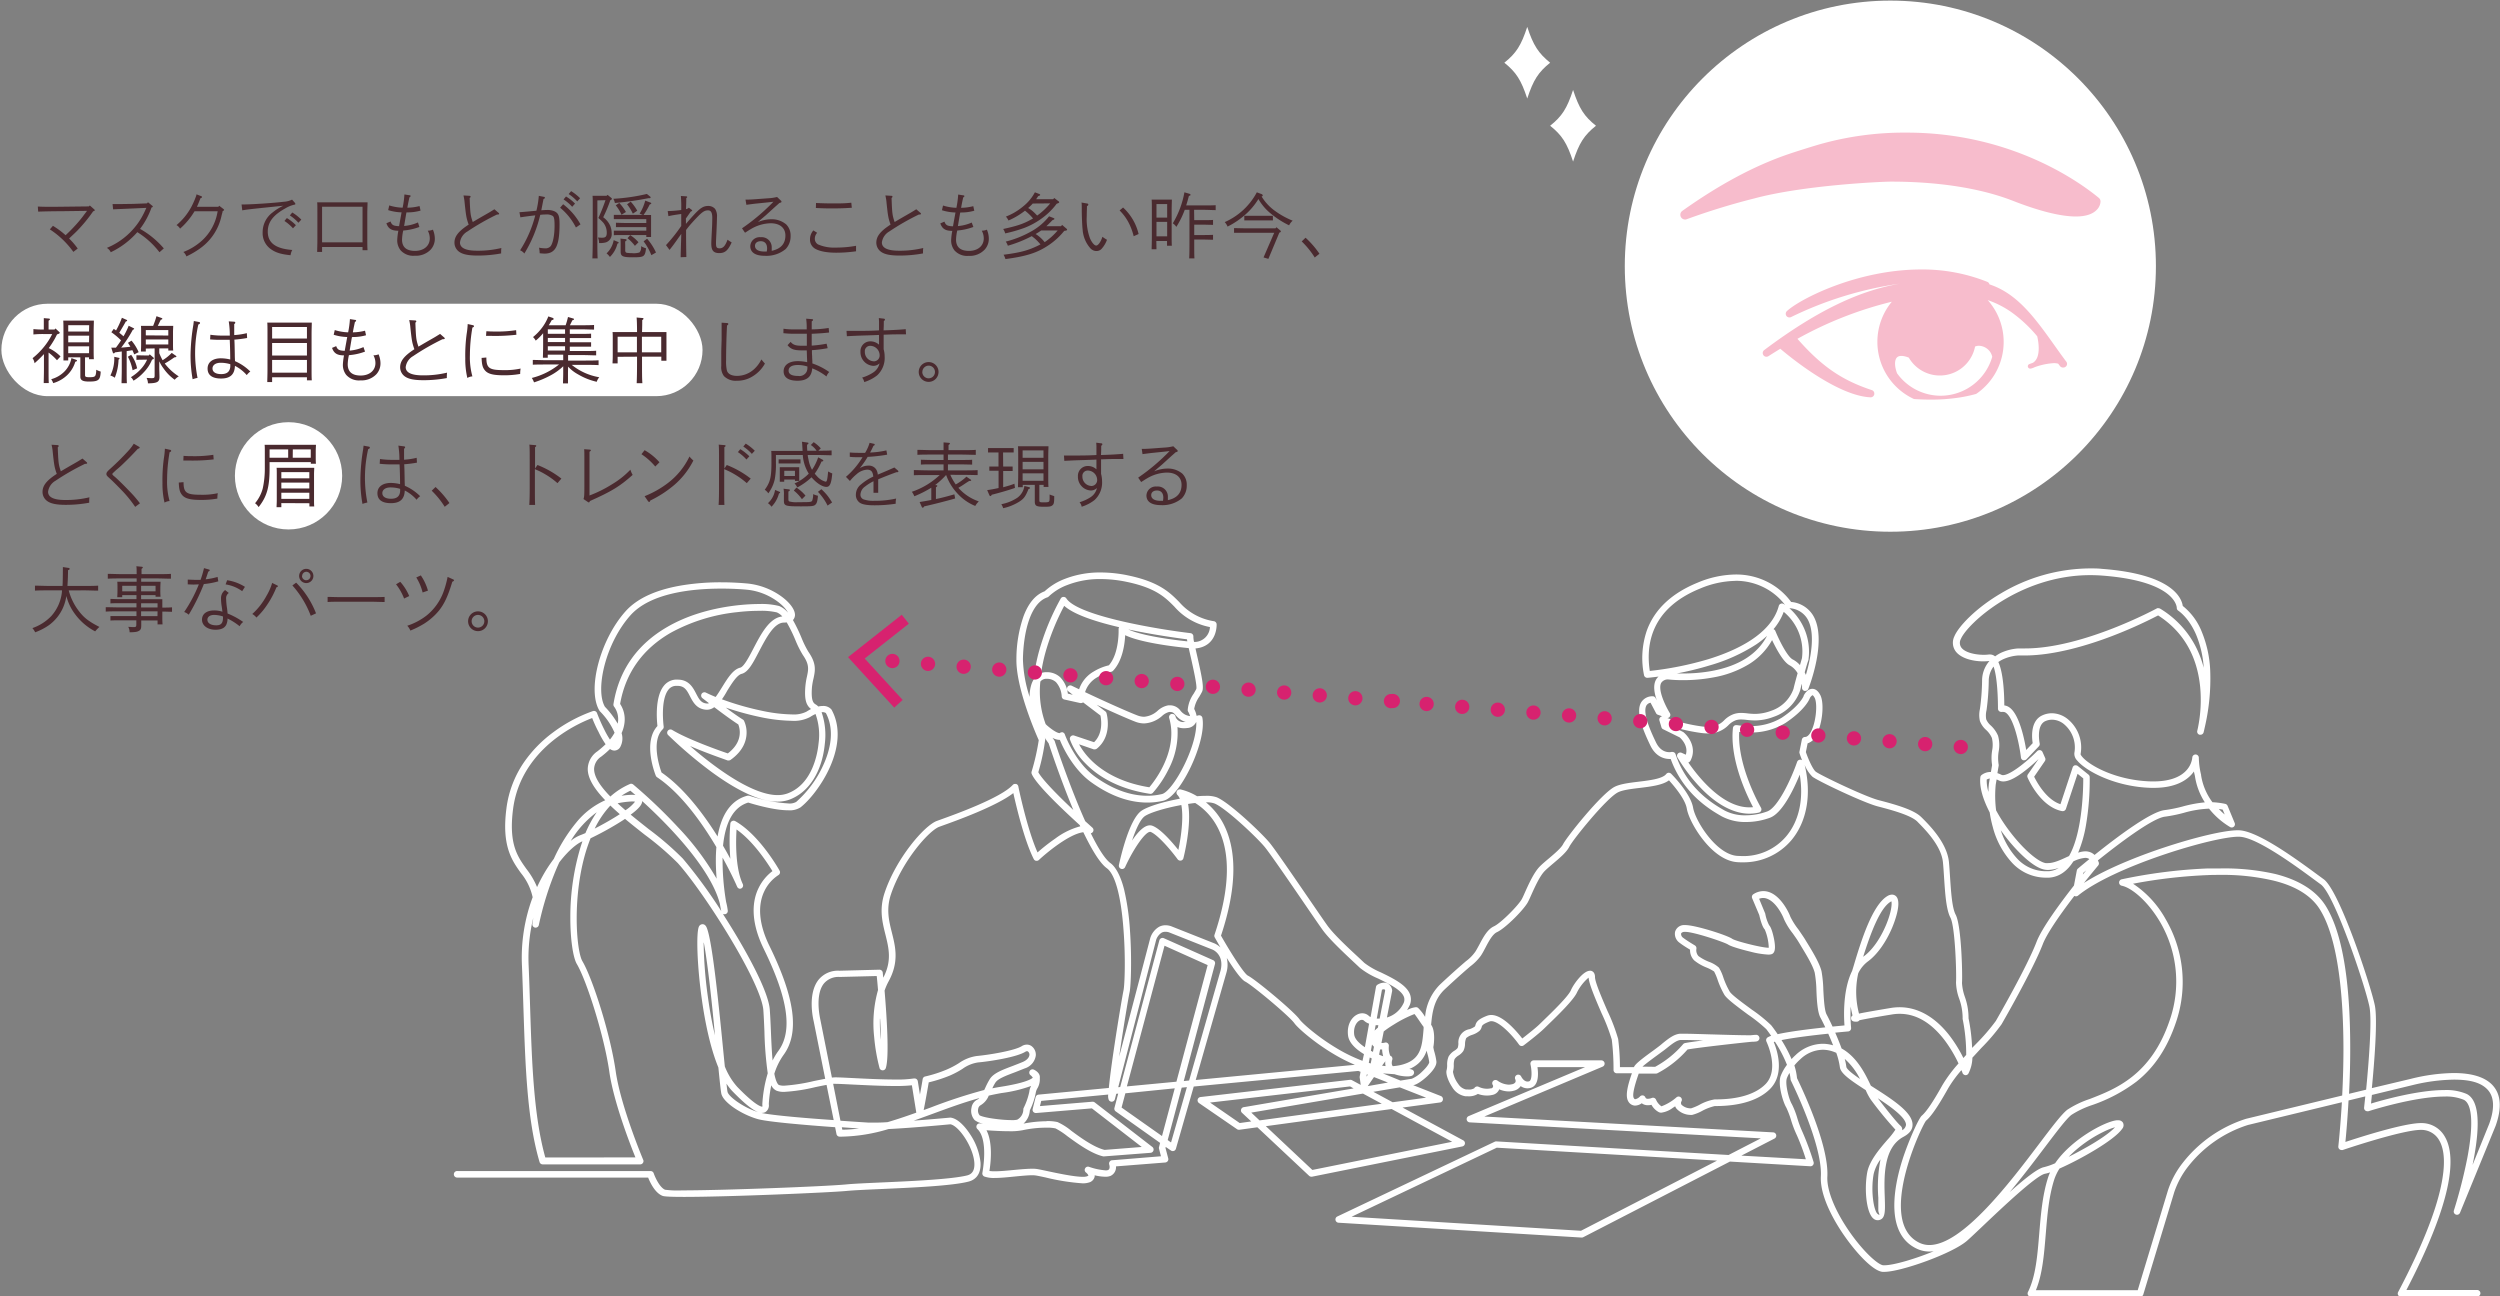
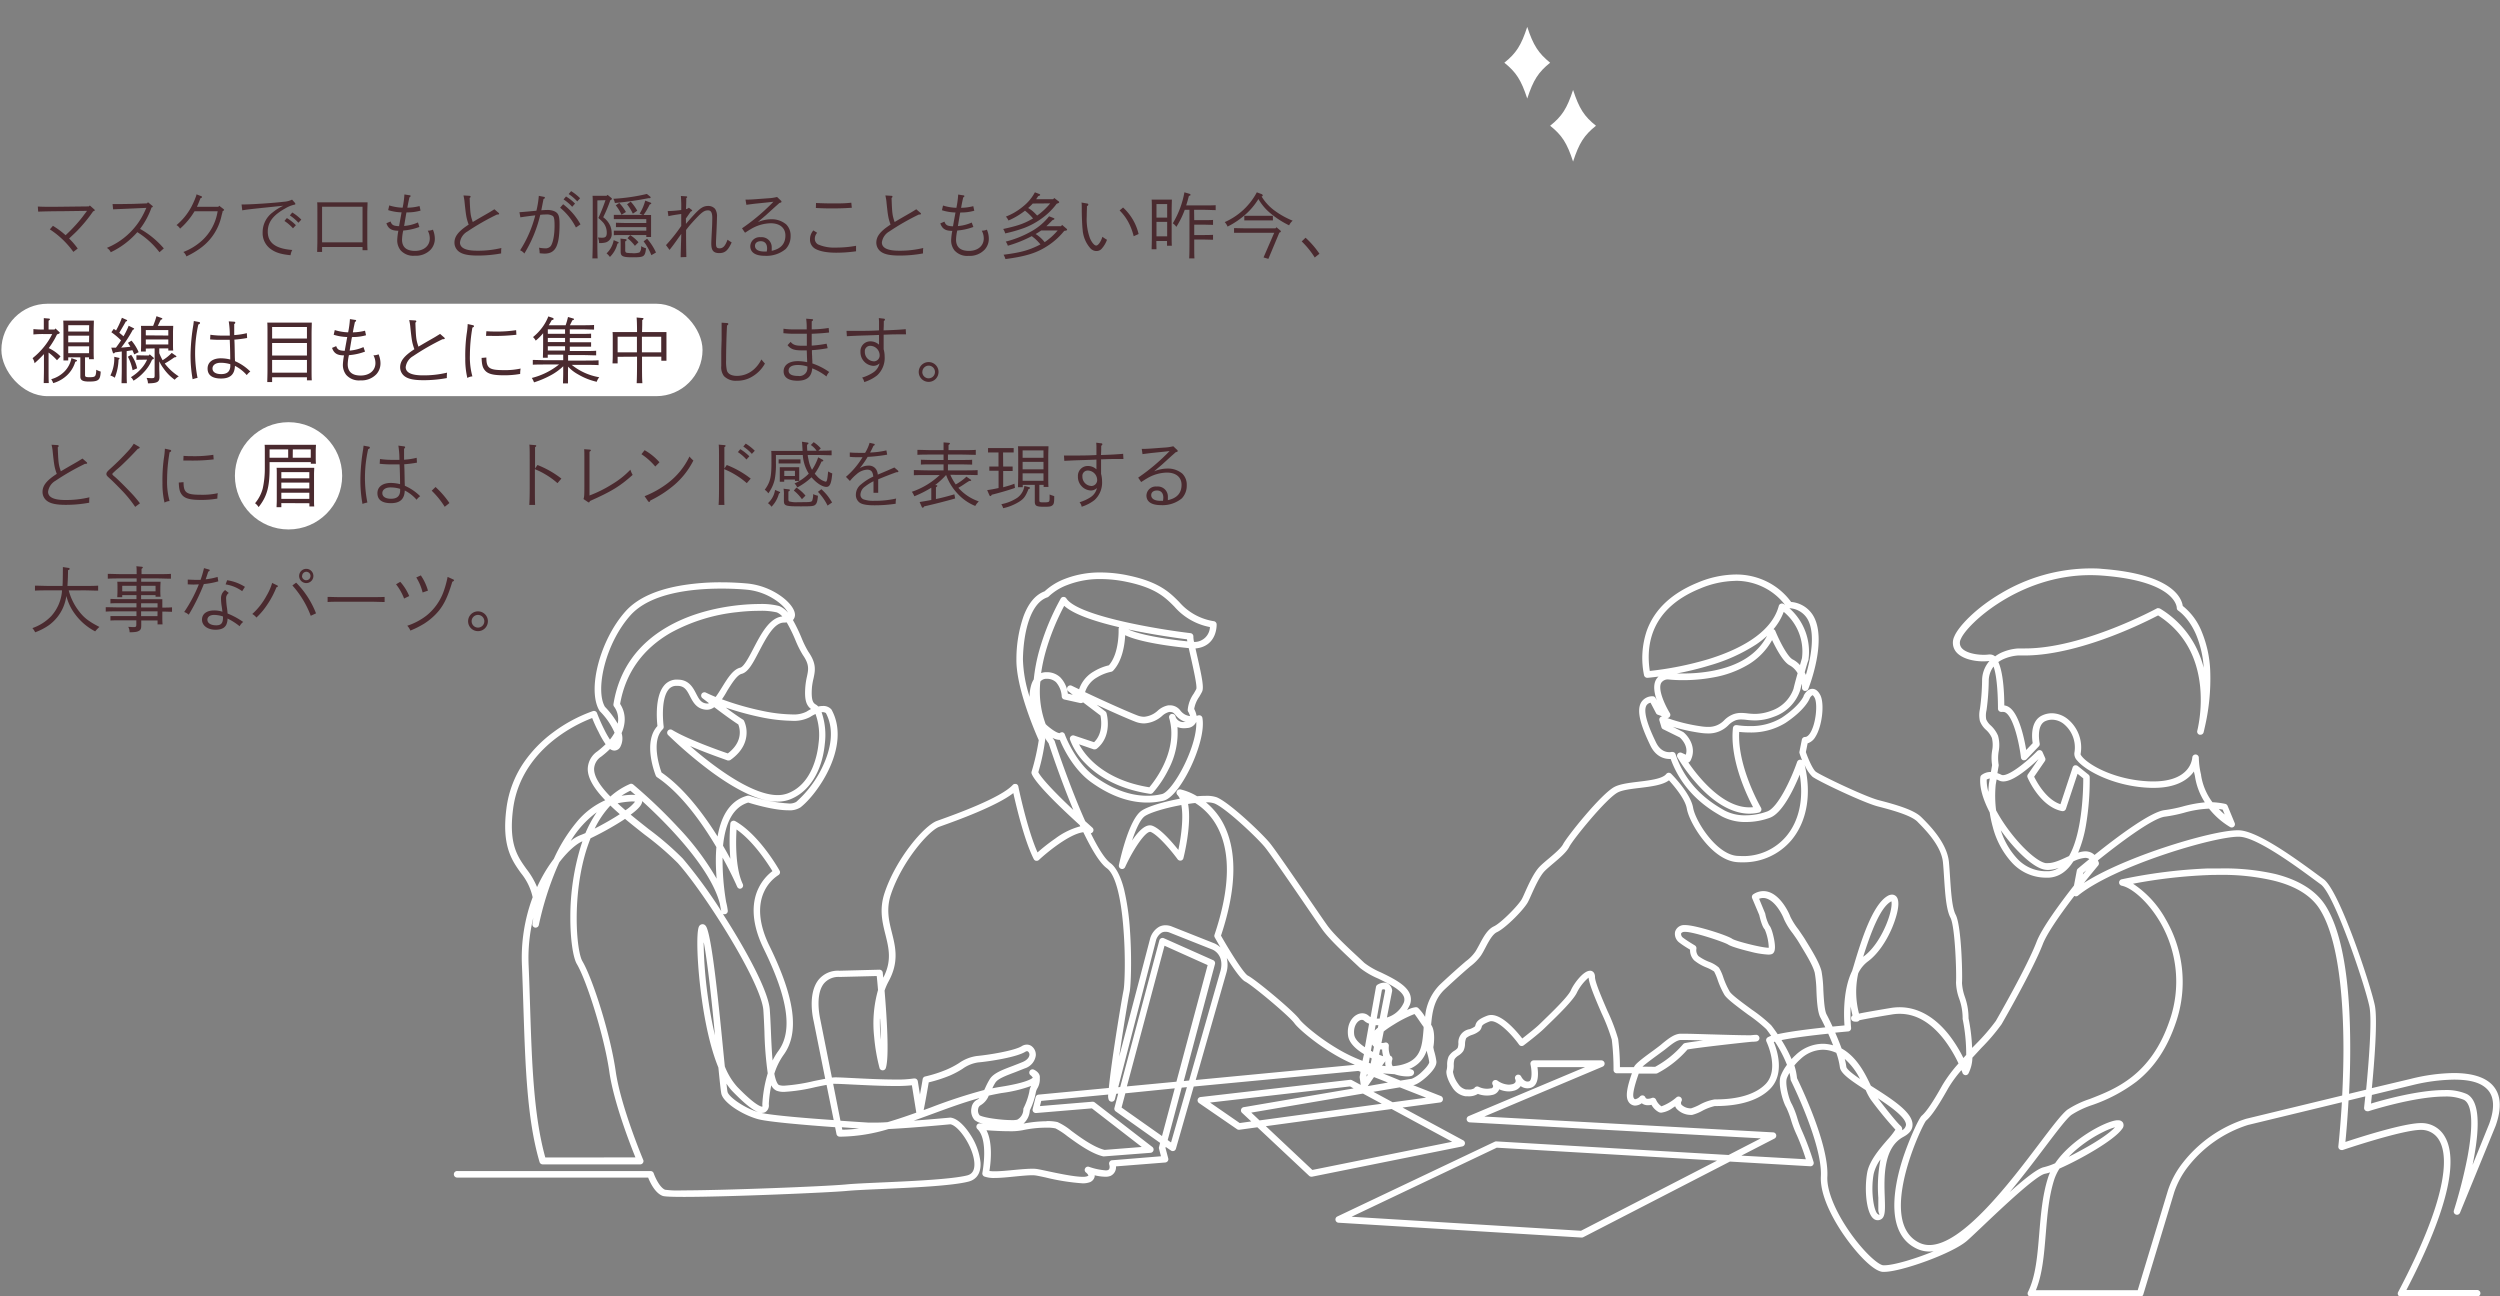
<svg xmlns="http://www.w3.org/2000/svg" viewBox="0 0 702 364">
  <rect x="0" y="0" width="702" height="364" fill="#808080" stroke="none" />
  <rect x=".39" y="85.29" width="196.88" height="25.95" rx="12.97" fill="#fff" />
  <circle cx="81.02" cy="133.61" r="15.06" fill="#fff" />
  <path d="M26.46 58.79a.34.34 0 0 1 .14.26c0 .14-.1.2-.44.28a41.77 41.77 0 0 1-4.52 5.5c-.18.2-.92.9-2.24 2.14a20.43 20.43 0 0 1 2.42 2.82l-1.22.94a24.64 24.64 0 0 0-6.6-6.32l.86-1a23.16 23.16 0 0 1 3.56 2.64c1.06-1 1.7-1.64 2.36-2.36a35.69 35.69 0 0 0 2.46-2.88c.38-.52.84-1.12 1.2-1.6l-7.32.1c-2 0-5 .06-6.4.12l-.1-1.43c1.94.1 3.86.08 5.8.06l8.52-.1.28-.26zM31.61 57.31h1.72l4.12-.06 3.82-.14.28-.32 1.22 1a.3.3 0 0 1 .14.22c0 .1-.1.18-.36.26a22 22 0 0 1-3.22 6 24.75 24.75 0 0 1 6.67 5.48l-1.22 1.08a23.28 23.28 0 0 0-6.22-5.64 23.11 23.11 0 0 1-7.46 5.64 2.68 2.68 0 0 0-1.1-1.22 20.05 20.05 0 0 0 8.38-6.46 19.78 19.78 0 0 0 2.18-3.62l.54-1.16-3.54.16c-4.08.18-4.34.18-5.8.26zM61.31 58.07l.24-.3 1.16.9c.14.1.21.18.21.28s-.09.2-.41.34c0 .3-.09.4-.3 1.28a15.1 15.1 0 0 1-5.94 9.12 22.72 22.72 0 0 1-3.94 2.31 2.7 2.7 0 0 0-.84-1.24 16.72 16.72 0 0 0 5.24-3.22 14 14 0 0 0 4.27-7.61l.12-.6h-6.5a20.42 20.42 0 0 1-4.06 4.88 2.6 2.6 0 0 0-1-1 17.25 17.25 0 0 0 4.16-5.1 23.3 23.3 0 0 0 1.28-2.88 3 3 0 0 0 .18-.66l1.28.5c.22.08.26.12.26.24s0 .2-.42.34c-.46 1.16-.76 1.92-1 2.42zM67.83 57.41h.52c2.4 0 8.66-.42 11.36-.76a5.92 5.92 0 0 0 2.3-.6l.76.86a.52.52 0 0 1 .16.34c0 .14-.06.2-.26.22a8.64 8.64 0 0 0-2.48 1c-3.5 1.94-5 3.9-5 6.58 0 3.14 2.18 4.78 6.88 5.14a4.12 4.12 0 0 0-.48 1.48c-2.68-.28-4.12-.72-5.46-1.66a5.47 5.47 0 0 1-2.38-4.76 6.89 6.89 0 0 1 2.8-5.6 14.08 14.08 0 0 1 3-1.88c-9 .92-10.44 1.08-11.52 1.3zm12.72 3.82a12.89 12.89 0 0 1 2.54 2l-.82.88a12.06 12.06 0 0 0-2.4-2.06zm1.52-1.56a12.89 12.89 0 0 1 2.54 2l-.82.88a12.06 12.06 0 0 0-2.4-2.06zM90.44 70.75h-1.38c0-.74.06-1.92.06-3.5v-7.25c0-2.42 0-2.56-.06-3.18h14.15c0 .64-.07 2-.07 3.18v6.76c0 1.66 0 2.74.07 3.5h-1.41v-.9h-11.36zm11.36-12.7h-11.36v10h11.36zM117.76 63.73a16.15 16.15 0 0 1-4.53 1 13.82 13.82 0 0 0-.34 2.54c0 2.12 1.23 3.18 3.65 3.18s4.14-1.38 4.14-3.5a4.59 4.59 0 0 0-.56-2.18 3.56 3.56 0 0 0 1.44-.28 6.52 6.52 0 0 1 .54 2.54 4.49 4.49 0 0 1-1.2 3.1 5.76 5.76 0 0 1-4.44 1.68 4.77 4.77 0 0 1-4-1.56 4.52 4.52 0 0 1-.92-2.84 17.9 17.9 0 0 1 .32-2.62c-1.94 0-2.84-.6-3.36-2.1l1.16-.5c.36 1 .82 1.26 2.4 1.32.38-2.14.62-3.42.7-3.88a13.54 13.54 0 0 1-3.76-.63l.3-1.32a13.81 13.81 0 0 0 3.76.64 25.33 25.33 0 0 0 .5-3.72l1.41.22c.24 0 .33.1.33.22s-.08.22-.33.38c-.37 1.68-.38 1.78-.59 2.9a14.12 14.12 0 0 0 3.43-.46l.28 1.28a13.53 13.53 0 0 1-3.65.5h-.3c-.08.32-.26 1.42-.66 3.82l.49-.06a11.81 11.81 0 0 0 3.4-.94zM140 59.77a.38.38 0 0 1 .16.26c0 .16-.16.22-.62.22a67.16 67.16 0 0 0-8.29 4.75 4.16 4.16 0 0 0-2.09 3.08c0 1.54 1.6 2.32 4.8 2.32a28.1 28.1 0 0 0 6.83-.76 4.56 4.56 0 0 0-.06.84 4.24 4.24 0 0 0 0 .68 35.71 35.71 0 0 1-6.62.6c-2.44 0-4-.3-5-.94a3.16 3.16 0 0 1-1.5-2.68c0-1.78 1.14-3.22 4-5.08a2.9 2.9 0 0 1-.13-.32c-.5-1.52-.62-2.06-1-5.7a14 14 0 0 0-.34-2.16l1.66.1c.2 0 .34.1.34.24s-.08.24-.26.38c.16 4.34.22 4.84.87 6.74.58-.34 2-1.18 3.44-2 1.16-.66 1.2-.68 2.64-1.58zM152.71 55.27c.2 0 .3.14.3.26s-.06.2-.4.38l-.61 3.14c.66-.06 1.1-.08 1.48-.08a4.83 4.83 0 0 1 2.3.4c1.06.56 1.34 1.32 1.34 3.56 0 6.1-1.12 8.28-4.2 8.28-.38 0-1.08-.06-1.38-.1a8.9 8.9 0 0 0-.18-1.56 10.25 10.25 0 0 0 1.72.18 1.85 1.85 0 0 0 1.5-.56c.68-.82 1.14-3.12 1.14-5.78 0-1.76-.12-2.48-.52-2.76a3.21 3.21 0 0 0-1.94-.4c-.28 0-.8 0-1.56.1a37 37 0 0 1-4.46 10.86 2.92 2.92 0 0 0-1.2-.9 33.13 33.13 0 0 0 4.26-9.82c-2.06.24-3.46.44-4.18.56l-.26-1.44c1.34-.1 1.58-.12 4.76-.42a26.2 26.2 0 0 0 .68-4.18zm5.42 2.08a18 18 0 0 1 4.87 5.65l-1.28.88a17.32 17.32 0 0 0-4.44-5.56zm.8-2.18a12.89 12.89 0 0 1 2.54 2l-.8.9a12.27 12.27 0 0 0-2.42-2.07zm1.44-1.5a13.59 13.59 0 0 1 2.52 2l-.8.88a12.15 12.15 0 0 0-2.42-2.06zM167.74 56.27v10.42c0 2.56 0 4.6.08 5.86h-1.48c.06-1.34.1-3.34.1-5.86v-9.94c0-.6 0-1.38-.06-1.76h3.94l.28-.28 1.08.88a.31.31 0 0 1 .14.24c0 .14-.06.2-.44.4a42.12 42.12 0 0 1-2 4.78 5.84 5.84 0 0 1 2 2.46 5.69 5.69 0 0 1 .38 2 2.42 2.42 0 0 1-1.66 2.6 6.22 6.22 0 0 1-1.88.18 3.69 3.69 0 0 0-.32-1.56 10.7 10.7 0 0 0 1.2.06c.94 0 1.28-.36 1.28-1.38a4.39 4.39 0 0 0-1-2.86 13.82 13.82 0 0 0-1.36-1.3 48.7 48.7 0 0 0 2-5zm5.78 11.66c.14.06.2.12.2.22s-.06.18-.34.26a7.82 7.82 0 0 1-2.12 3.74 4.66 4.66 0 0 0-.94-1 6.65 6.65 0 0 0 2-3.72zm9.08-12.7a.32.32 0 0 1 .1.2.25.25 0 0 1-.28.22h-.34a87.67 87.67 0 0 1-9.42 1.35 3.72 3.72 0 0 0-.44-1.18 53 53 0 0 0 9.42-1.36zm-3 4.76a12.85 12.85 0 0 0 1.58-3.66l1.48.56c.16.06.22.12.22.2s-.06.18-.46.36a19.42 19.42 0 0 1-1.72 2.92h2.12v6.18h-1.34v-.55h-6.72c-.66 0-1.78 0-2.4.06v-1.29h9.12v-1h-8.52v-1.22c.6 0 1.62.06 2.4.06h6.12v-1.08h-9.12v-1.2h8.16zm-5.7-3a13.72 13.72 0 0 1 1.86 2.54l-1.24.76a11.77 11.77 0 0 0-1.62-2.64zm1.74 10.16c.2 0 .32.12.32.24s-.12.26-.4.38a5.37 5.37 0 0 0 0 .84v1.62c0 .48.12.68.46.76a12.9 12.9 0 0 0 1.48.1 5.42 5.42 0 0 0 2.06-.2 2.07 2.07 0 0 0 .46-1.6v-.16a6.13 6.13 0 0 0 1.4.6c-.34 2.4-.52 2.52-3.9 2.52-2.64 0-3.24-.3-3.24-1.58v-1.84a18.41 18.41 0 0 0-.06-1.84zm1.46-10.52a12.46 12.46 0 0 1 1.84 2.54l-1.24.83a13.27 13.27 0 0 0-1.62-2.64zm-.14 9.4a10.1 10.1 0 0 1 2.32 2l-1 1a11.21 11.21 0 0 0-2.08-2.14zm4.74 1a15.59 15.59 0 0 1 2.5 3.88l-1.3.74a15.76 15.76 0 0 0-2.18-3.88zM192.61 62.87c.58-.7 1.28-1.5 1.94-2.22 2-2.2 2.9-2.82 4.34-2.82a2.51 2.51 0 0 1 1.9.82 3.64 3.64 0 0 1 .54 2.26c0 .56-.08 2.92-.16 4.44-.08 1.78-.12 2.2-.12 2.92 0 1.16.2 1.46 1 1.46 1 0 1.6-.68 2.24-2.42a12.93 12.93 0 0 0 1.16.76c-1 2.22-1.84 3-3.48 3s-2.24-.76-2.24-2.68c0-.48.06-1.64.16-3.62.08-1.42.12-2.74.12-3.6 0-1.44-.36-2.1-1.18-2.1-1.14 0-1.8.5-4.42 3.38a25.31 25.31 0 0 0-1.76 2.14c0 4 .06 6.5.08 7.58l-1.6.06q0-.78.18-6.54c-.26.34-.38.5-1.52 2.12-.68.94-.84 1.18-1.78 2.36l-1-1.34a45.57 45.57 0 0 0 4.28-5.38v-3.36c-2 .28-2.44.36-3.6.6l-.2-1.42a32.62 32.62 0 0 0 3.8-.3 36.93 36.93 0 0 0-.1-3.94l1.52.1a.25.25 0 0 1 .26.2c0 .08-.06.16-.26.28 0 .26 0 1.3-.08 3.12a1.86 1.86 0 0 0 .8-.4l.76.56c.12.1.18.18.18.26s-.1.18-.38.22l-1.4 2c.04.42.02 1.08.02 1.5zM209.34 56.05c1.26 0 1.4 0 6.16-.36a13.56 13.56 0 0 0 2.7-.38l1.06 1a.44.44 0 0 1 .18.32c0 .18-.06.22-.6.38-.5.46-.86.78-1.12 1l-2.44 2.22c-.16.16-.48.42-1.06.92-.3.24-.34.28-1.4 1.2a10 10 0 0 1 3.76-.78 6.25 6.25 0 0 1 4.2 1.46 4.37 4.37 0 0 1 1.22 3.22 5.16 5.16 0 0 1-1.38 3.68 8.48 8.48 0 0 1-5.86 1.9c-2.64 0-4.08-.94-4.08-2.72a2.63 2.63 0 0 1 2.92-2.5 2.82 2.82 0 0 1 3.1 2.88v.94c2.58-.56 3.84-2 3.84-4.3 0-2.14-1.56-3.44-4.14-3.44a11.33 11.33 0 0 0-5.6 1.66c-.46.26-.62.38-1.6 1l-.84-1.24a56.46 56.46 0 0 0 8.82-7.46c-1 .12-1.36.16-4.72.5-.94.1-2.14.26-2.88.36zm6.06 13.68c0-1.26-.64-2-1.78-2-1 0-1.62.52-1.62 1.3 0 1 .92 1.6 2.62 1.6h.68a4.51 4.51 0 0 0 .1-.9zM229.46 65.37a2.46 2.46 0 0 0-.66 1.63 1.85 1.85 0 0 0 .88 1.62 11.19 11.19 0 0 0 5 .9 31.13 31.13 0 0 0 5.7-.5v1.54a39.1 39.1 0 0 1-5.52.4c-2.77 0-4.89-.42-6.13-1.22a2.9 2.9 0 0 1-1.28-2.5 3.73 3.73 0 0 1 .94-2.54zm-.32-8.37c2 .1 3.28.12 5 .12 1.93 0 3 0 4.91-.2l.14 1.42c-2.18.14-3.44.18-5.37.18-1.58 0-2.58 0-4.72-.12zM258.45 59.77a.38.38 0 0 1 .16.26c0 .16-.16.22-.62.22a67.16 67.16 0 0 0-8.28 4.75 4.17 4.17 0 0 0-2.08 3.08c0 1.54 1.6 2.32 4.8 2.32a28.07 28.07 0 0 0 6.82-.76 4.56 4.56 0 0 0-.06.84 4.24 4.24 0 0 0 0 .68 35.71 35.71 0 0 1-6.62.6c-2.44 0-4-.3-5-.94a3.16 3.16 0 0 1-1.5-2.68c0-1.78 1.14-3.22 4-5.08l-.12-.32c-.5-1.52-.62-2.06-1-5.7a14 14 0 0 0-.34-2.16l1.66.1c.2 0 .34.1.34.24s-.08.24-.26.38c.16 4.34.22 4.84.86 6.74.58-.34 2-1.18 3.44-2 1.16-.66 1.2-.68 2.64-1.58zM273.32 63.73a16.17 16.17 0 0 1-4.52 1 12.87 12.87 0 0 0-.34 2.54c0 2.12 1.22 3.18 3.64 3.18s4.14-1.38 4.14-3.5a4.59 4.59 0 0 0-.56-2.18 3.56 3.56 0 0 0 1.44-.28 6.52 6.52 0 0 1 .54 2.54 4.49 4.49 0 0 1-1.2 3.1 5.76 5.76 0 0 1-4.46 1.72 4.76 4.76 0 0 1-4-1.56 4.52 4.52 0 0 1-.92-2.84 17.9 17.9 0 0 1 .32-2.62c-1.94 0-2.84-.6-3.36-2.1l1.16-.5c.36 1 .82 1.26 2.4 1.32.38-2.14.62-3.42.7-3.88a13.54 13.54 0 0 1-3.8-.64l.3-1.32a13.81 13.81 0 0 0 3.76.64 26.78 26.78 0 0 0 .5-3.72l1.4.22c.24 0 .34.1.34.22s-.08.22-.34.38c-.36 1.68-.38 1.78-.58 2.9a14.1 14.1 0 0 0 3.42-.46l.28 1.28a13.45 13.45 0 0 1-3.64.5h-.3c-.08.32-.26 1.42-.66 3.82l.48-.06a11.72 11.72 0 0 0 3.4-.94zM296.72 57.21a19.26 19.26 0 0 1-3.82 3.84 21.28 21.28 0 0 1-5.28 2.95 41.3 41.3 0 0 1-5.36 1.54 4.46 4.46 0 0 0-.56-1.24c4-.88 5.66-1.44 7.88-2.68l.5-.28a14.54 14.54 0 0 0-2.26-2.18 21.14 21.14 0 0 1-4.64 2.76 4.75 4.75 0 0 0-.72-1.1 17.15 17.15 0 0 0 4.86-2.88 12.56 12.56 0 0 0 3.28-3.94l1.2.46c.2.08.28.14.28.26s-.08.2-.54.34c-.22.32-.4.62-.6.88h4.78l.32-.34 1.2.92a.35.35 0 0 1 .18.28c0 .12-.1.18-.34.28zm2.12 7.62a19.74 19.74 0 0 1-4.24 3.92c-3.26 2.22-6.28 3.2-12.28 4a4.77 4.77 0 0 0-.52-1.22c4.48-.58 6.64-1.14 9.22-2.34.4-.18.78-.38 1.14-.56a14.84 14.84 0 0 0-1.44-1.52c-.32-.28-.66-.54-1-.8a35.37 35.37 0 0 1-6.72 2.69 4.5 4.5 0 0 0-.58-1.16 29 29 0 0 0 7.4-3 16.54 16.54 0 0 0 4.76-4.1l1.2.46c.22.08.3.16.3.26s-.08.2-.54.36c-.66.68-1.22 1.24-1.72 1.7h4.1l.32-.36 1.24 1.06a.34.34 0 0 1 .16.26c0 .16-.1.22-.38.28zm-8.84-7.68a12.89 12.89 0 0 1-1.3 1.26 7.78 7.78 0 0 1 1.54 1.12c.36.32.68.68 1 1a19.15 19.15 0 0 0 3.66-3.42zm2.38 7.56a16.36 16.36 0 0 1-1.58 1 9.76 9.76 0 0 1 2.54 2.29 18.13 18.13 0 0 0 3.66-3.29zM305.18 57.13c.26 0 .42.18.42.32s-.12.3-.38.44c0 .56-.06 1.82-.06 2.82a15.63 15.63 0 0 0 .92 6.24c.52 1.18 1.22 2 1.74 2s1.28-1 1.74-2.46a11.57 11.57 0 0 0 1.28.84 7.39 7.39 0 0 1-1.36 2.36 1.94 1.94 0 0 1-1.62.8 2.32 2.32 0 0 1-1.76-.86 8.82 8.82 0 0 1-2.1-5.16c-.12-1-.24-3.66-.24-5.5v-.52c0-.48 0-1.34-.08-1.58zm10.18 1.14a14.64 14.64 0 0 1 4.36 7.44l-1.38.62a17.45 17.45 0 0 0-1.48-3.92 13.84 13.84 0 0 0-2.48-3.32zM324.74 70h-1.36c0-.76.06-1.94.06-3.52v-7.25c0-1.44 0-2.52-.06-3.18h5.68c0 .64-.06 2-.06 3.18v6.28c0 1.66 0 2.74.06 3.5h-1.36v-1.34h-3zm3-12.7h-3v3.8h3zm0 5h-3v4.06h3zm7.6-.48h2.1c1 0 2.32 0 3.18-.06v1.38c-.86 0-2.22-.06-3.18-.06h-2.1v2.92h2.1c1 0 2.32 0 3.18-.06v1.38c-.86 0-2.22-.06-3.18-.06h-2.1v1.2c0 1.84 0 3.2.06 4.1h-1.48c.06-.9.08-2.26.08-4.1v-9.55h-1.32a25.52 25.52 0 0 1-2.36 4.8 3.55 3.55 0 0 0-1-1 25.49 25.49 0 0 0 3.26-8.71l1.3.38c.28.08.42.18.42.34s-.06.16-.46.3c-.24.92-.48 1.82-.76 2.66h5.1c1 0 2.32 0 3.18-.06v1.38c-.86 0-2.22-.08-3.18-.08h-2.88zM354.22 54.49a.48.48 0 0 1 .36.4c0 .14-.08.22-.32.28a13.56 13.56 0 0 0 3.42 3.8 23.41 23.41 0 0 0 5.3 3 4.12 4.12 0 0 0-1 1.3 25 25 0 0 1-5.24-3.38 14.63 14.63 0 0 1-3.38-4 19.06 19.06 0 0 1-3.48 4.2 23.1 23.1 0 0 1-5.18 3.54 4 4 0 0 0-.8-1.26 19 19 0 0 0 5.16-3.37 18.72 18.72 0 0 0 3.86-5zm4.22 9.32l1.06.9a.38.38 0 0 1 .16.26c0 .16-.1.24-.42.36l-3.08 7.36-1.36-.4 3-6.92h-11.28v-1.32l2.78.06h8.86zm-1-1.92h-8.04v-1.3h8.02zM366.6 66.75a25.42 25.42 0 0 1 3.9 4.5l-1.32 1.06a23.56 23.56 0 0 0-3.66-4.52zM16.54 93.13c.18.16.24.22.24.32s-.18.3-.76.44c-.32.64-.62 1.26-1 1.86a19.36 19.36 0 0 1-1.34 2 11.27 11.27 0 0 1 3.32 2.34l-1 1.06a15.65 15.65 0 0 0-2.36-2.15v4.46c0 1.84 0 3.22.06 4.1h-1.42c0-.88.06-2.26.06-4.1v-4.03a34 34 0 0 1-2.64 2.57 3.16 3.16 0 0 0-.56-1.42 20.36 20.36 0 0 0 3.4-3.42 18.71 18.71 0 0 0 2.12-3.36h-2.34a25.55 25.55 0 0 0-2.94.12v-1.51a25.38 25.38 0 0 0 2.92.12v-3.2l1.38.12c.24 0 .34.1.34.2s-.1.24-.38.4v2.48h1.68l.26-.3zm4.76 7.87c.22.08.32.16.32.28s-.1.2-.48.3a8.53 8.53 0 0 1-2.32 3.8 9.39 9.39 0 0 1-3.88 2.2 4.75 4.75 0 0 0-.56-1.1 8.28 8.28 0 0 0 3.68-2.12 7.28 7.28 0 0 0 2-3.8zm2.58 4.32c0 .48.22.6 1.22.6 1.24 0 1.58-.12 1.76-.66a5.19 5.19 0 0 0 .16-1.44 6 6 0 0 0 1.26.52c-.12 2.4-.6 2.8-3.32 2.8-1.74 0-2.4-.38-2.4-1.36v-5.44h-3.4v.88h-1.34v-8.02c0-1.14 0-2.56-.06-3.18h8.6c0 .62-.06 2-.06 3.18v4.16c0 1.68 0 2.74.06 3.5h-1.36v-.52h-1.12zm1.16-14h-5.88v1.78h5.84zm0 2.94h-5.88v1.86h5.84zm0 3h-5.88v1.92h5.84zM33.33 100.47c.16 0 .22.08.22.2a.25.25 0 0 1-.1.2l-.16.1a14.72 14.72 0 0 1-1.06 5.1 4 4 0 0 0-1.24-.62 10.79 10.79 0 0 0 1.1-5.16v-.1zm-2.08-2.84h1.3c.5-.68 1-1.36 1.44-2.06a20.3 20.3 0 0 0-2.72-2.28l.68-.94.64.44a24.1 24.1 0 0 0 1.64-3.56l1.3.58c.1 0 .18.12.18.2s-.12.22-.4.28c-.18.4-.8 1.44-1.82 3.16a14 14 0 0 1 1.2 1c0-.08.1-.2.16-.3a19.92 19.92 0 0 0 1.28-2.68l1.34.66c.14.06.2.12.2.2s-.12.2-.38.28a35 35 0 0 1-3.26 5q1.29-.09 2.58-.24a11.48 11.48 0 0 0-.68-1.1l1-.62a12.63 12.63 0 0 1 2 3.24l-1.24.62c-.18-.44-.34-.82-.52-1.18-.52.1-1.06.18-1.6.26v4.92c0 1.84 0 3.22.06 4.1h-1.5c0-.88.06-2.26.06-4.1v-4.82l-1.9.26c-.16.22-.24.28-.36.28s-.2-.1-.26-.26zm5.58 2a9.93 9.93 0 0 1 1.67 3.8l-1.27.54a13.11 13.11 0 0 0-1.32-3.8zm4.27 1.37c-.81 0-2.05 0-2.79.06v-1.3l2.79.06h.68l.26-.32 1 .86c.12.1.16.16.16.26s-.08.22-.32.3l-.18.06a11.16 11.16 0 0 1-2.35 3.58 12.79 12.79 0 0 1-2.86 2.34 1.27 1.27 0 0 0-.14-.24 2.38 2.38 0 0 0-.6-.74 12.91 12.91 0 0 0 2.85-2.34 9.76 9.76 0 0 0 1.7-2.58zm-.16-3.12v.82h-1.36c0-.46.05-1.1.05-2.12v-3.31c0-.62 0-1.4-.05-1.76h3.42a24.06 24.06 0 0 0 .94-2.72l1.42.5c.16.06.22.12.22.22s0 .16-.44.28l-.26.54c-.36.74-.48 1-.58 1.18h4.34c0 .36-.06 1.14-.06 1.76v3.08c0 1 0 1.62.06 2.08h-1.38v-.6h-2.54v1.32a15.16 15.16 0 0 0 .94 2 12 12 0 0 0 2.56-2.06l1.18.82c.1.08.14.14.14.2s-.1.22-.6.24a24.62 24.62 0 0 1-2.68 1.72 15.29 15.29 0 0 0 3.94 3.62 3.88 3.88 0 0 0-1.14.94 12.75 12.75 0 0 1-3.1-3.12 11.27 11.27 0 0 1-1.24-2.06v2c0 .3.06 1.86.06 2.4 0 1.42-.64 1.76-3.24 1.8a3.42 3.42 0 0 0-.38-1.52c.58 0 .9.06 1.38.06.78 0 .88-.08.88-.82v-7.54zm6.32-3.66v-1.53h-6.32v1.48zm-6.32 2.5h6.32v-1.4h-6.32zM55.85 90.41c.2 0 .32.16.32.3s-.1.26-.48.42a36.69 36.69 0 0 0-.9 7.72 35.83 35.83 0 0 0 .68 7.26 9.74 9.74 0 0 0-1.38.38 37.22 37.22 0 0 1-.58-7 55.58 55.58 0 0 1 .82-8.49c0-.22.06-.46.1-.86zm9.88-.08c.22 0 .34.14.34.3a.3.3 0 0 1-.08.18l-.22.2v3.08a20.06 20.06 0 0 0 3.54-.54l.08 1.36a33.46 33.46 0 0 1-3.58.46c.06 1 .06 1.14.12 4.1 0 .36 0 .62.06 1.94a14 14 0 0 1 4.3 2.92 4.45 4.45 0 0 0-1 1 11.07 11.07 0 0 0-3.32-2.6c-.08 2.4-1.32 3.56-3.88 3.56s-3.8-1-3.8-2.8 1.46-2.88 3.76-2.88a11.05 11.05 0 0 1 2.6.34c0-1.6-.06-4.08-.14-5.54h-1.74a33.1 33.1 0 0 1-3.77-.1l.07-1.31a24.33 24.33 0 0 0 3.36.24h2.1a25.12 25.12 0 0 0-.3-4zm-3.8 11.54c-1.36 0-2.26.64-2.26 1.6s.86 1.58 2.42 1.58c1.24 0 2-.38 2.36-1.18a2.83 2.83 0 0 0 .22-1v-.6a9.12 9.12 0 0 0-2.74-.4zM76.41 107.29h-1.36c0-.76.06-1.94.06-3.52v-10c0-1.64 0-2.54-.06-3.18h12.5c0 .64-.06 2-.06 3.18v9.5c0 1.68 0 2.74.06 3.52h-1.36v-.86h-9.78zm9.78-12.22v-3.24h-9.78v3.24zm-9.78 4.76h9.78v-3.52h-9.78zm0 4.82h9.78v-3.58h-9.78zM102.5 98.73a16.17 16.17 0 0 1-4.52 1 12.87 12.87 0 0 0-.34 2.54c0 2.12 1.22 3.18 3.64 3.18s4.14-1.38 4.14-3.5a4.59 4.59 0 0 0-.56-2.18 3.56 3.56 0 0 0 1.44-.28 6.52 6.52 0 0 1 .54 2.54 4.49 4.49 0 0 1-1.2 3.1 5.76 5.76 0 0 1-4.44 1.68 4.76 4.76 0 0 1-4-1.56 4.52 4.52 0 0 1-.92-2.84 17.9 17.9 0 0 1 .32-2.62c-1.94 0-2.84-.6-3.36-2.1l1.16-.5c.36 1 .82 1.26 2.4 1.32.38-2.14.62-3.42.7-3.88a13.54 13.54 0 0 1-3.8-.63l.3-1.32a13.81 13.81 0 0 0 3.76.64 26.78 26.78 0 0 0 .5-3.72l1.4.22c.24 0 .34.1.34.22s-.08.22-.34.38c-.36 1.68-.38 1.78-.58 2.9a14.1 14.1 0 0 0 3.42-.46l.28 1.28a13.45 13.45 0 0 1-3.64.5h-.3c-.08.32-.26 1.42-.66 3.82l.48-.06a11.72 11.72 0 0 0 3.4-.94zM124.73 94.77a.38.38 0 0 1 .16.26c0 .16-.16.22-.62.22a67.16 67.16 0 0 0-8.27 4.75 4.17 4.17 0 0 0-2.08 3.08c0 1.54 1.6 2.32 4.8 2.32a28.07 28.07 0 0 0 6.82-.76 4.56 4.56 0 0 0-.06.84 4.24 4.24 0 0 0 0 .68 35.71 35.71 0 0 1-6.62.6c-2.44 0-4-.3-5-.94a3.16 3.16 0 0 1-1.5-2.68c0-1.78 1.14-3.22 4-5.08l-.12-.32c-.5-1.52-.62-2.06-1-5.7a14 14 0 0 0-.34-2.16l1.66.1c.2 0 .34.1.34.24s-.08.24-.26.38c.16 4.34.22 4.84.86 6.74.58-.34 2-1.18 3.44-2 1.16-.66 1.2-.68 2.64-1.58zM132.79 91.31q.3.06.3.3c0 .14-.08.22-.44.38a46.31 46.31 0 0 0-.7 7.7 20.15 20.15 0 0 0 .7 6 3.19 3.19 0 0 0-1.42.44 22.87 22.87 0 0 1-.58-5.5 45.43 45.43 0 0 1 .38-6.82 22.76 22.76 0 0 0 .3-2.82zm3.78 9.08c0 3 .8 3.54 4.9 3.54a20.26 20.26 0 0 0 4.72-.44 7.89 7.89 0 0 0-.12 1.4v.11a25 25 0 0 1-4.6.38c-3 0-4.46-.38-5.3-1.38-.66-.8-.86-1.58-.94-3.5zm0-7.38c1 .06 1.38.08 2.5.08a34.73 34.73 0 0 0 5.86-.38l.07 1.29a51.56 51.56 0 0 1-6.86.32h-1.66zM159.49 104.73v2.92h-1.4c0-.7.06-1.64.06-2.92v-1.88a16 16 0 0 1-3.48 2.52 26.23 26.23 0 0 1-4.72 2 5.13 5.13 0 0 0-.62-1.24 19.86 19.86 0 0 0 7.64-3.78h-3.36c-1.18 0-2.92 0-4 .06v-1.34c1.06 0 2.8.08 4 .08h4.54v-1.56h-4.34v.86h-1.36c0-.78.06-1.9.06-3.52v-3.36a14.6 14.6 0 0 1-2.08 2.08 3.58 3.58 0 0 0-.76-1 14.72 14.72 0 0 0 2.62-2.74 13.16 13.16 0 0 0 1.68-3.06l1.14.38c.22.08.36.2.36.34s-.14.24-.54.32q-.42.78-.84 1.44h4.74a17.65 17.65 0 0 0 .66-2.32l1.46.42c.14 0 .22.12.22.22s0 .16-.44.28c-.06.1-.28.56-.7 1.4h3.18c1 0 2.68 0 3.6-.08v1.3c-.92 0-2.56-.08-3.6-.08h-3.21v1.28h3.18c.82 0 2.06 0 2.8-.06v1.24h-5.98v1.18h5.98v1.24h-5.98v1.22h3.8c1.06 0 2.68 0 3.6-.08v1.3c-.92 0-2.54-.08-3.6-.08h-4.28v1.54h4.56c1.2 0 3 0 4-.08v1.36c-1-.06-2.8-.08-4-.08h-3.54a16.68 16.68 0 0 0 7.74 3.48 3.62 3.62 0 0 0-.72 1.28 18.29 18.29 0 0 1-5.26-2.1 10.91 10.91 0 0 1-2.78-2.16zm-5.66-11h4.84v-1.26h-4.84zm0 2.32h4.84v-1.16h-4.84zm0 2.38h4.84v-1.2h-4.84zM173.43 100.19v1.86h-1.43c0-.48.06-1.14.06-2.12v-4.93c0-.64 0-1.4-.06-1.76h6.88c0-2.16-.06-3.54-.12-4.08l1.64.14c.18 0 .3.1.3.2s-.1.22-.36.38c0 .72 0 1.9-.06 3.36h6.86v8.06h-1.44v-1.14h-5.42v1.6c0 2.62 0 4.56.1 5.84h-1.6c.06-1.3.1-3.26.1-5.84v-1.6zm5.42-5.64h-5.42v4.38h5.42zm6.82 4.38v-4.38h-5.42v4.38zM204.15 90.71c.22 0 .36.12.36.26s-.12.32-.36.42c-.14 2.24-.26 6.72-.26 9.8a11.24 11.24 0 0 0 .22 2.82c.26 1 1.34 1.54 2.84 1.54a7.16 7.16 0 0 0 4.92-2 8.87 8.87 0 0 0 1.92-2.62c.26.32.66.78 1 1.16a9.68 9.68 0 0 1-3.54 3.64 8 8 0 0 1-4.34 1.18 4.6 4.6 0 0 1-3.64-1.32 4.15 4.15 0 0 1-.74-2.82v-2.8c0-1.24 0-1.62.1-4.54v-4.82zM220 92.31a21.79 21.79 0 0 0 3.66.18h2.86a19.25 19.25 0 0 0-.15-3l1.62.12c.2 0 .32.1.32.22s-.08.22-.38.4v2.26a31.41 31.41 0 0 0 4.76-.4l.12 1.28c-1.32.16-3 .28-4.88.36v3.32a34.55 34.55 0 0 0 4.18-.54l.3 1.26a37.09 37.09 0 0 1-4.42.56c0 .56 0 1.06.06 1.72 0 .36 0 .44.06 1.34v.66a18.32 18.32 0 0 1 4.74 2.42 3.35 3.35 0 0 0-.78 1.24 15.89 15.89 0 0 0-4-2.28c-.16 2.36-1.49 3.48-4.13 3.48s-3.9-1-3.9-2.66 1.42-2.84 3.94-2.84a12.05 12.05 0 0 1 2.68.3c-.05-1.16-.08-1.86-.12-3.32h-1.26c-2.28 0-3.16-.3-4.14-1.46l.86-.93c.72.84 1.44 1.12 3.44 1.08h1.12v-3.36h-3.12a29.15 29.15 0 0 1-3.46-.16zm6.72 10.6a9.24 9.24 0 0 0-2.62-.42c-1.74 0-2.66.56-2.66 1.58s.94 1.5 2.7 1.5a2.28 2.28 0 0 0 2.33-1.14 2.6 2.6 0 0 0 .25-1.14zM248.08 89.47c.27 0 .41.12.41.26s-.06.24-.32.46c0 1.06 0 1.22-.06 2.58 2.78-.08 4.7-.2 6.22-.34l.08 1.46h-2.28c-.84 0-1.4 0-4 .1v4.08a7.86 7.86 0 0 1 .28 2.08 6.62 6.62 0 0 1-2.14 5.28 11.4 11.4 0 0 1-3.59 1.86 2.75 2.75 0 0 0-.6-1.26 12 12 0 0 0 3-1.36 4.13 4.13 0 0 0 1.89-2.64 2.46 2.46 0 0 1-1.77.7 3.83 3.83 0 0 1-3.58-3.94 2.76 2.76 0 0 1 2.84-2.94 3.53 3.53 0 0 1 2.37.94v-2.74c-1.09.06-1.48.06-3.11.12-2.56.08-2.82.08-5.92.24l-.1-1.5h2.58c2.24 0 4.24 0 6.55-.14v-2.28c0-.26 0-.42-.06-1.18zm-2.78 12a1.65 1.65 0 0 0 1.7-1.78 2.67 2.67 0 0 0-2.61-2.58 1.49 1.49 0 0 0-1.54 1.66 2.6 2.6 0 0 0 2.45 2.68zM263.54 104.45a2.78 2.78 0 1 1-2.78-2.78 2.77 2.77 0 0 1 2.78 2.78zm-4.56 0a1.78 1.78 0 1 0 1.78-1.78 1.78 1.78 0 0 0-1.76 1.78zM24.32 129.77a.38.38 0 0 1 .16.26c0 .16-.16.22-.62.22a67.16 67.16 0 0 0-8.28 4.75 4.17 4.17 0 0 0-2.08 3.08c0 1.54 1.6 2.32 4.8 2.32a28.07 28.07 0 0 0 6.82-.76 4.56 4.56 0 0 0-.06.84 4.24 4.24 0 0 0 0 .68 35.71 35.71 0 0 1-6.62.6c-2.44 0-4-.3-5-.94a3.16 3.16 0 0 1-1.5-2.68c0-1.78 1.14-3.22 4-5.08l-.12-.32c-.5-1.52-.62-2.06-1-5.7a14 14 0 0 0-.34-2.16l1.66.1c.2 0 .34.1.34.24s-.08.24-.26.38c.16 4.34.22 4.84.86 6.74.58-.34 2-1.18 3.44-2 1.16-.66 1.2-.68 2.64-1.58zM39 125.43c.14.08.22.18.22.28s-.06.18-.54.34c-1.7 1.82-2.62 2.76-4 4.08-.62.62-1.18 1.12-2 1.8-.32.28-.72.68-.88.82s-.26.28-.26.38.12.28.44.54c.82.66 2.44 2.24 4.38 4.26a33.79 33.79 0 0 1 2.94 3.4l-1.34 1a34.29 34.29 0 0 0-3.16-4c-1.16-1.24-3.14-3.24-4-4s-.92-.9-.92-1.26.22-.68 1.1-1.46a71.63 71.63 0 0 0 5.38-5.38 12.88 12.88 0 0 0 1.2-1.64zM47.76 126.31q.3.06.3.3c0 .14-.08.22-.44.38a46.31 46.31 0 0 0-.7 7.7 20.15 20.15 0 0 0 .7 6 3.19 3.19 0 0 0-1.42.44 22.87 22.87 0 0 1-.58-5.5 45.43 45.43 0 0 1 .38-6.82 22.76 22.76 0 0 0 .3-2.82zm3.78 9.08c0 3 .8 3.54 4.9 3.54a20.26 20.26 0 0 0 4.72-.44 7.89 7.89 0 0 0-.12 1.4v.11a25 25 0 0 1-4.6.38c-3 0-4.46-.38-5.3-1.38-.66-.8-.86-1.58-.94-3.5zm0-7.38c1 .06 1.38.08 2.5.08a34.73 34.73 0 0 0 5.86-.38l.1 1.29a51.56 51.56 0 0 1-6.86.32h-1.66zM75.7 131.49c0 5.28-.74 7.94-3.08 10.9a4 4 0 0 0-1-1.08 10.78 10.78 0 0 0 2.16-4.16 26.23 26.23 0 0 0 .58-5.8v-4.68c0-.62 0-1.4-.06-1.76h14.42c0 .38-.06 1.12-.06 1.76v1.54c0 .72 0 1.56.06 2h-1.44v-.44h-11.58zm0-5.3v2.34h5.22v-2.34zm3.3 15.08v1.16h-1.34c0-.48.06-1.14.06-2.14v-7.16c0-.64 0-1.42-.06-1.78h10.58c0 .36-.06 1.14-.06 1.78v7c0 .94 0 1.6.06 2.08h-1.36v-.9zm7.86-8.7h-7.86v1.74h7.86zm0 2.94h-7.86v1.66h7.86zm0 2.86h-7.86v1.72h7.86zm-4.66-9.84h5.06v-2.34h-5.04zM103.54 125.41c.2 0 .32.16.32.3s-.1.26-.48.42a36.69 36.69 0 0 0-.9 7.72 35.83 35.83 0 0 0 .68 7.26 9.74 9.74 0 0 0-1.38.38 37.22 37.22 0 0 1-.58-7 55.58 55.58 0 0 1 .8-8.49c0-.22.06-.46.1-.86zm9.88-.08c.22 0 .34.14.34.3a.3.3 0 0 1-.08.18l-.22.2v3.08a20.06 20.06 0 0 0 3.54-.54l.08 1.36a33.46 33.46 0 0 1-3.58.46c.06 1 .06 1.14.12 4.1 0 .36 0 .62.06 1.94a14 14 0 0 1 4.3 2.92 4.45 4.45 0 0 0-1 1 11.07 11.07 0 0 0-3.32-2.6c-.08 2.4-1.32 3.56-3.88 3.56s-3.8-1-3.8-2.8 1.46-2.88 3.76-2.88a11.05 11.05 0 0 1 2.6.34c0-1.6-.06-4.08-.14-5.54h-1.74a33.1 33.1 0 0 1-3.84-.18l.08-1.34a24.33 24.33 0 0 0 3.36.24h2.1a25.12 25.12 0 0 0-.3-4zm-3.8 11.54c-1.36 0-2.26.64-2.26 1.6s.86 1.58 2.42 1.58c1.24 0 2-.38 2.36-1.18a2.83 2.83 0 0 0 .22-1v-.6a9.12 9.12 0 0 0-2.74-.4zM122.3 136.75a25.42 25.42 0 0 1 3.9 4.5l-1.32 1.06a23.56 23.56 0 0 0-3.66-4.52zM150.92 130.57a26.65 26.65 0 0 1 6.72 3.82l-1.1 1.28a21.56 21.56 0 0 0-3.5-2.52 18.6 18.6 0 0 0-2.46-1.24l-.38-.18v5.38c0 2.06 0 3.78.06 4.68h-1.64c.08-1 .12-2.68.12-4.68v-7.54c0-2.62 0-4.22-.1-4.72l1.64.14c.2 0 .3.08.3.2s-.08.22-.34.38v6zM163.85 140.13c.2-.64.24-.92.24-3.72v-7.28c0-1.58 0-2.46-.06-3l1.54.12c.24 0 .34.1.34.22s-.1.2-.38.38v12.28a34.48 34.48 0 0 0 6.32-3.14 24.25 24.25 0 0 0 5.16-4.1 7.34 7.34 0 0 0 .64 1.46c-3.64 3.26-6 4.66-12 7.34-.08.26-.18.38-.3.38a.53.53 0 0 1-.3-.12zM181 126.41a16 16 0 0 1 4.18 3.4l-1.18 1.19a17.88 17.88 0 0 0-3.88-3.46zm0 12.92a27.47 27.47 0 0 0 6.5-3.66 20.34 20.34 0 0 0 6.1-7.48 8 8 0 0 0 1.1 1.12 22.13 22.13 0 0 1-5.4 6.9 31.28 31.28 0 0 1-6.7 4.34c-.08.26-.18.4-.3.4s-.24-.1-.36-.26zM204.08 130.57a26.65 26.65 0 0 1 6.72 3.82l-1.1 1.28a21.56 21.56 0 0 0-3.5-2.52 18.6 18.6 0 0 0-2.46-1.24l-.38-.18v5.38c0 2.06 0 3.78.06 4.68h-1.64c.08-1 .12-2.68.12-4.68v-7.54c0-2.62 0-4.22-.1-4.72l1.64.14c.2 0 .3.08.3.2s-.08.22-.34.38v6zm3.8-4.44a13.5 13.5 0 0 1 2.54 2l-.82.9a12.18 12.18 0 0 0-2.4-2.08zm1.52-1.56a13.5 13.5 0 0 1 2.54 2l-.82.88a12.06 12.06 0 0 0-2.4-2.06zM217.88 127.77v2.14a23.37 23.37 0 0 1-.32 4.62 10.43 10.43 0 0 1-1.82 4 3.31 3.31 0 0 0-1-1c1.54-2.12 1.88-3.5 1.88-7.68v-1.46c0-.62 0-1.4-.06-1.76h8.8c0-.46-.06-1-.08-1.48a11 11 0 0 0-.1-1.12l1.52.24c.22 0 .32.08.32.2s-.12.26-.4.42v.11q0 .81.06 1.56h2.62l-.06-.08a5.91 5.91 0 0 0-1.56-1.52l.8-.8a9.88 9.88 0 0 1 2 1.74l-.68.66c1.2 0 2.76 0 3.72-.08v1.36c-1 0-2.82-.08-4-.08h-2.7c0 .42.12.82.2 1.24a9.13 9.13 0 0 0 1 2.92 14.27 14.27 0 0 0 1.72-3.5l1.16.62c.2.1.28.2.28.32s-.06.18-.5.24a17.45 17.45 0 0 1-1.9 3.4 8.57 8.57 0 0 0 .58.66 4.92 4.92 0 0 0 2.48 1.6c.36 0 .48-.52.7-2.88a6.8 6.8 0 0 0 1.16.56c-.24 2.8-.66 3.78-1.64 3.78-1.16 0-2.82-1.08-4.18-2.7a18.3 18.3 0 0 1-4 2.86 3.6 3.6 0 0 0-.78-1.12 12.74 12.74 0 0 0 4-2.76 11.26 11.26 0 0 1-1.68-5.24zm1 10.32c.14.06.18.12.18.2s0 .18-.32.26a8.35 8.35 0 0 1-2.1 3.74 4.27 4.27 0 0 0-1-1 6.33 6.33 0 0 0 2-3.72zm5.9-7.94h-6.14v-1.15h6.14zm-4.58 5.12h-1.24v-4.08h5.46v3.86h-1.2v-.4h-3zm1.28 2.14c.2 0 .32.1.32.22s-.12.26-.42.38v2.16c0 .36.08.54.22.62a7.09 7.09 0 0 0 2.5.22c3.5 0 3.8 0 4-.52a5.58 5.58 0 0 0 .24-1.74 6.47 6.47 0 0 0 1.34.46c-.14 1.56-.3 2.1-.74 2.52s-1.18.46-4.06.46c-4.34 0-4.76-.14-4.76-1.58v-1.54a8.25 8.25 0 0 0-.1-1.84zm1.74-5.2h-3v1.46h3zm.42 4.7a11.25 11.25 0 0 1 2.54 2.26l-1 1a11.44 11.44 0 0 0-2.28-2.42zm7 .46a14.08 14.08 0 0 1 1.74 1.84c.26.32.68.94 1.28 1.88l-1.28.88a15.13 15.13 0 0 0-2.7-3.86zM245.44 124.63a.23.23 0 0 1 .18.22c0 .14-.08.2-.36.34-.42.92-.56 1.18-.94 1.88a23.89 23.89 0 0 0 4.58-.6l.22 1.2a45.38 45.38 0 0 1-5.48.62 27.55 27.55 0 0 1-2.22 3.2 4.26 4.26 0 0 1 2.42-.74 2.41 2.41 0 0 1 2.26 1.18 3.25 3.25 0 0 1 .38 1.34c2.78-1.16 2.9-1.22 4.66-2l1 .86a.41.41 0 0 1 .13.28c0 .1-.13.18-.29.18a1.1 1.1 0 0 1-.25 0c-1.57.56-3.51 1.32-5.13 2v3.78h-1.32v-3.24a13.15 13.15 0 0 0-2.36 1.48 2.91 2.91 0 0 0-1.3 2.22 1.38 1.38 0 0 0 1 1.44 8.45 8.45 0 0 0 2.82.36 27.29 27.29 0 0 0 6.2-.64 5.38 5.38 0 0 0-.13 1.06v.4a39.85 39.85 0 0 1-5.94.44c-2.1 0-3.46-.24-4.16-.74a2.64 2.64 0 0 1-1.08-2.24 3.66 3.66 0 0 1 1.47-2.91 15 15 0 0 1 3.42-2.18c-.16-1.42-.62-1.94-1.76-1.94a4.93 4.93 0 0 0-3 1.34 12.08 12.08 0 0 0-1.8 1.84l-1.12-1.16a22.37 22.37 0 0 0 4.66-5.52h-1.58a18.18 18.18 0 0 1-2-.1v-1.22c1.08.08 1.8.1 2.88.1h1.42a11.29 11.29 0 0 0 1.26-2.82zM266.85 133.33a15.58 15.58 0 0 0 1.52 2.7 14.71 14.71 0 0 0 3-2.18l1.2.82c.08.06.14.12.14.2s-.12.18-.36.18h-.18c-.32.18-.38.22-1.44.92a18.35 18.35 0 0 1-1.62 1c.2.24.42.46.66.7a13.21 13.21 0 0 0 5.08 3.12 5.83 5.83 0 0 0-1 1.28 13.63 13.63 0 0 1-5-3.5 14.94 14.94 0 0 1-3.18-5.2 22.24 22.24 0 0 1-3.12 2.86h.28c.24 0 .36.08.36.2s-.1.22-.38.4v3.3c1.58-.32 3-.7 5.18-1.32l.22 1.16c-2.4.7-6.26 1.68-8.7 2.22-.16.26-.28.38-.4.38s-.22-.12-.28-.24l-.6-1.36c1.32-.22 2.36-.4 3.28-.58v-3.44a31.67 31.67 0 0 1-4.76 2.4 6.44 6.44 0 0 0-.7-1.26 21.19 21.19 0 0 0 7.82-4.7h-3.26c-1.1 0-2.9 0-4 .06v-1.45c1 0 2.82.08 4 .08h4.34v-1.68h-3.56c-.86 0-2 0-2.8.06v-1.36c.76 0 1.9.06 2.8.06h3.56v-1.52h-3.34c-1.1 0-2.9 0-4 .08v-1.4c1 0 2.84.08 4 .08h3.34v-2.18l1.42.12c.24 0 .36.1.36.22s-.12.22-.38.4v1.44h3.65c1.26 0 3 0 4-.08v1.4c-1.06 0-2.78-.08-4-.08h-3.82v1.52h4c.8 0 2.1 0 2.8-.06v1.36l-2.8-.06h-4v1.68h4.34c1.26 0 3 0 4-.08v1.4c-1.06 0-2.76-.06-4-.06zM281.69 131h2.66v1.26h-2.66v4.56c1.22-.32 2.38-.66 3.16-1l.15 1.18c-1.32.5-4.1 1.32-6.5 1.92-.2.32-.26.38-.38.38a.39.39 0 0 1-.3-.24l-.62-1.44c.88-.1 2-.32 3.2-.58v-4.86h-2.6v-1.18h2.58v-3.94h-2.94v-1.24h7.2v1.24h-2.98zm7.16 5.76c.26.06.38.14.38.28s-.1.18-.42.28c-.86 2.12-1.32 2.74-2.62 3.56a13.94 13.94 0 0 1-4.5 1.82 4.07 4.07 0 0 0-.52-1.12 12.43 12.43 0 0 0 4.48-1.8 4.94 4.94 0 0 0 2-3.32zm3-.6v4.36c0 .46.16.54 1 .54 1.84 0 1.88 0 1.88-1.32v-.88c.58.22.76.28 1.3.46 0 1.82-.1 2.22-.5 2.56s-.8.42-2.3.42c-2.26 0-2.66-.24-2.66-1.52v-4.62h-3.38v.64h-1.34c0-.8.06-2 .06-3.5v-4.82c0-1.2 0-2.54-.06-3.16h8.56c0 .8-.06 1.28-.06 3.16v4.74c0 1.6 0 2.76.06 3.52h-1.36v-.58zm1.16-9.68h-5.86v2.08h5.86zm0 3.22h-5.86v2.08h5.86zm0 3.22h-5.86v2.08h5.86zM309.14 124.47c.26 0 .4.12.4.26s-.06.24-.32.46c0 1.06 0 1.22-.06 2.58 2.78-.08 4.7-.2 6.22-.34l.08 1.46h-2.28c-.84 0-1.4 0-4 .1v4.08a7.86 7.86 0 0 1 .28 2.08 6.62 6.62 0 0 1-2.14 5.28 11.34 11.34 0 0 1-3.58 1.86 2.75 2.75 0 0 0-.6-1.26 12 12 0 0 0 3-1.36 4.12 4.12 0 0 0 1.88-2.64 2.45 2.45 0 0 1-1.76.7 3.83 3.83 0 0 1-3.58-3.94 2.76 2.76 0 0 1 2.84-2.94 3.51 3.51 0 0 1 2.36.94v-2.74c-1.08.06-1.48.06-3.1.12-2.56.08-2.82.08-5.92.24l-.1-1.5h2.58c2.24 0 4.24 0 6.54-.14v-2.28c0-.26 0-.42-.06-1.18zm-2.78 12a1.65 1.65 0 0 0 1.72-1.76 2.66 2.66 0 0 0-2.6-2.58 1.49 1.49 0 0 0-1.54 1.66 2.6 2.6 0 0 0 2.42 2.66zM320.6 126.05c1.26 0 1.4 0 6.16-.36a13.56 13.56 0 0 0 2.7-.38l1.06 1a.44.44 0 0 1 .18.32c0 .18-.06.22-.6.38-.5.46-.86.78-1.12 1l-2.44 2.22c-.16.16-.48.42-1.06.92-.3.24-.34.28-1.4 1.2a10 10 0 0 1 3.76-.78 6.25 6.25 0 0 1 4.16 1.43 4.37 4.37 0 0 1 1.24 3.26 5.16 5.16 0 0 1-1.38 3.68 8.48 8.48 0 0 1-5.86 1.9c-2.64 0-4.08-.94-4.08-2.72a2.63 2.63 0 0 1 2.92-2.5 2.82 2.82 0 0 1 3.1 2.88v.94c2.58-.56 3.84-2 3.84-4.3 0-2.14-1.56-3.44-4.14-3.44a11.33 11.33 0 0 0-5.6 1.66c-.46.26-.62.38-1.6 1l-.84-1.24a56.46 56.46 0 0 0 8.82-7.46c-1 .12-1.36.16-4.72.5-.94.1-2.14.26-2.88.36zm6.06 13.68c0-1.26-.64-2-1.78-2-1 0-1.62.52-1.62 1.3 0 1 .92 1.6 2.62 1.6h.68a4.51 4.51 0 0 0 .1-.9zM19.3 165.79a16.15 16.15 0 0 0 2.82 5.76c1.46 1.92 2.72 2.9 5.8 4.5a9.87 9.87 0 0 0-1.2 1.24 16.49 16.49 0 0 1-5.72-4.94 14 14 0 0 1-2.36-5 13.47 13.47 0 0 1-.9 3.2 12.21 12.21 0 0 1-4 5 16.87 16.87 0 0 1-3.86 2 5.75 5.75 0 0 0-.78-1.18 13.39 13.39 0 0 0 5.3-3.38 12 12 0 0 0 3-6.9v-.32h-3.58c-1.1 0-2.9 0-4 .08v-1.4c1 0 2.82.08 4 .08h3.74c.06-.94.08-2.28.1-5.3l1.44.22c.32 0 .46.14.46.3s-.12.24-.46.36c0 1.76-.08 3.2-.16 4.42h4.62c1.26 0 3 0 4-.08v1.4c-1.08 0-2.78-.08-4-.08zM39.62 168.25h5.96v2.36c1 0 2 0 2.72-.08v1.26c-.72 0-1.76-.06-2.72-.06v1.6c0 .74 0 1 .06 2h-1.4v-1.1h-4.58v1.4c0 .88-.16 1.24-.66 1.52s-.92.36-2.61.4a3 3 0 0 0-.38-1.52c.62 0 1 .06 1.42.06.77 0 .85-.08.85-.82v-1.08h-4.87c-.66 0-1.78 0-2.4.06v-1.25h7.31v-1.34h-4.63c-1.16 0-2.92 0-4 .08v-1.24c1.06 0 2.82.06 4 .06h4.63v-1.18h-4.91c-.66 0-1.78 0-2.4.06v-1.26c.6 0 1.62.06 2.4.06h4.91v-1.12h-4v.58h-1.39c0-.46.06-.84.06-2.12v-.46c0-.54 0-1.4-.06-1.76h5.44v-.94h-4.1c-1.18 0-2.92 0-4 .08v-1.36c1.06 0 2.8.08 4 .08h4.1c0-1.14 0-1.88-.09-2.22l1.52.14c.18 0 .3.1.3.2s-.1.22-.36.4v1.48h4.26c1.18 0 2.94 0 4-.08v1.36c-1 0-2.8-.08-4-.08h-4.36v.94h5.44c0 .34-.06 1.14-.06 1.72v.4a20.44 20.44 0 0 0 .06 2.08h-1.4v-.44h-4.06zm-1.3-3.76h-4v1.56h4zm5.36 1.56v-1.56h-4.06v1.56zm.56 3.34h-4.62v1.18h4.62zm0 2.28h-4.62v1.34h4.6zM58.64 159.91c.16 0 .24.14.24.24s-.08.22-.4.36c-.26.8-.56 1.72-.74 2.16a19.25 19.25 0 0 0 3.36-.67l.2 1.24a21.39 21.39 0 0 1-4.06.76 56.57 56.57 0 0 1-4.24 8.61 4 4 0 0 0-1.28-.76 40.67 40.67 0 0 0 4.12-7.76l-1.52.06-1.6-.06v-1.34l2.12.08h1.48a1.08 1.08 0 0 1 .08-.24 26.75 26.75 0 0 0 .88-3.06zm5.61 6.6a1.76 1.76 0 0 0-.75 1.64 19.28 19.28 0 0 0 .24 2.58c.1.72.12 1 .16 1.54a21.49 21.49 0 0 1 4.39 2.38 3.3 3.3 0 0 0-1 1.2 17.12 17.12 0 0 0-3.39-2.16 4.45 4.45 0 0 1-.32 1.64c-.44 1-1.44 1.5-3.08 1.5-2.2 0-3.78-1.18-3.78-2.82s1.34-2.6 3.42-2.6a7.54 7.54 0 0 1 2.32.36l-.18-1.34a14.83 14.83 0 0 1-.22-2.4 2.78 2.78 0 0 1 1.16-2.34zm-1.63 6.6a7.87 7.87 0 0 0-2.52-.44c-1.12 0-1.86.54-1.86 1.34 0 1 1 1.58 2.5 1.58 1.34 0 1.88-.62 1.88-2.18zm1.16-10.18a12.71 12.71 0 0 1 5 1.86l-.78 1.21a10.72 10.72 0 0 0-4.65-1.9zM77.86 164.39c.12.06.18.14.18.22s-.08.2-.42.3a24.93 24.93 0 0 1-2.54 4.82 19.9 19.9 0 0 1-3.08 3.68 4 4 0 0 0-1.16-1 19.06 19.06 0 0 0 4-5.12 15.7 15.7 0 0 0 1.58-3.6zm5.3-.78a25.07 25.07 0 0 1 5.58 8.62l-1.48.68a27.09 27.09 0 0 0-5.16-8.52zm4.84-1.88a2 2 0 1 1-2-2 2 2 0 0 1 2 2zm-3.2 0a1.19 1.19 0 0 0 1.2 1.2 1.19 1.19 0 0 0 0-2.38 1.2 1.2 0 0 0-1.16 1.18zM108 169.05l-3.18-.08h-9.65c-1 0-2.34 0-3.18.08v-1.44c.84 0 2.16.06 3.18.06h9.65c.92 0 2.32 0 3.18-.06zM112.39 163.37a14.27 14.27 0 0 1 2.52 4l-1.44.7a15.48 15.48 0 0 0-2.26-4zm14.84-.68c.18.08.26.16.26.26s-.14.28-.48.4c-1.2 4-2.2 6.12-3.66 8a17.59 17.59 0 0 1-4.26 3.78 25.92 25.92 0 0 1-3.86 1.94 4.08 4.08 0 0 0-.88-1.36 18.06 18.06 0 0 0 5.34-2.8 15.31 15.31 0 0 0 4.94-7 28 28 0 0 0 1.06-3.92zm-9.06-1.12a14.57 14.57 0 0 1 2 4.28l-1.5.52a14.42 14.42 0 0 0-1.78-4.22zM137 174.45a2.78 2.78 0 1 1-2.78-2.78 2.77 2.77 0 0 1 2.78 2.78zm-4.56 0a1.78 1.78 0 1 0 1.78-1.78 1.78 1.78 0 0 0-1.79 1.78z" fill="#4a2a2f" />
  <path d="M674.19 364.13a.91.91 0 0 1-.78-.44.92.92 0 0 1 0-.91c6.33-12 10.38-22 12-29.59 1.27-5.9 1.11-10.28-.49-13a5.74 5.74 0 0 0-4.92-2.92h-.19c-5.31 0-21.83 5.6-22 5.66a1 1 0 0 1-.3 0 .92.92 0 0 1-.91-1s.56-5.06 1-12.42l-26.36 6.38a34.61 34.61 0 0 0-16.78 11.63 24.25 24.25 0 0 0-3.93 7.24l-8.69 28.72a.9.9 0 0 1-.87.65h-30.7a.92.92 0 0 1-.82-1.33c2.18-4.37 2.66-10.22 3.17-16.42.44-5.28.89-10.74 2.45-15.64a13.88 13.88 0 0 1 .59-1.54 9.41 9.41 0 0 1-1.39.38c-2.5.46-12.15 9.62-17.34 14.54-1.92 1.82-3.58 3.4-4.57 4.27-4.12 3.61-18.59 8.75-23.28 8.75h-.43c-2.67-.22-7.26-5.15-10.62-9.94-2.13-3-7.06-10.76-6.73-16.88.48-9-8.33-26.72-8.42-26.9a1 1 0 0 1-.09-.34 11.64 11.64 0 0 0-.3-1.8 9.1 9.1 0 0 0-.75 1.52c-.54 1.61.63 6 1.41 7.23a23.2 23.2 0 0 1 1.53 3.93 30.42 30.42 0 0 0 1.5 4 78.25 78.25 0 0 1 3.07 8.33.93.93 0 0 1-.15.85.91.91 0 0 1-.72.35l-22.61-1.32-41.2 21.24a1 1 0 0 1-.42.1l-68.29-4.17a.92.92 0 0 1-.85-.75.91.91 0 0 1 .51-1l44.21-21a.89.89 0 0 1 .39-.09l65.26 3.82 9.06-4.67-81.74-4.49a.91.91 0 0 1-.85-.76.92.92 0 0 1 .55-1l32.7-13.75h-13.38c.29 2 .35 5.13-1.83 5.8a3.4 3.4 0 0 1-1 .15 3.25 3.25 0 0 1-1.88-.62 3.22 3.22 0 0 1-2 1.31 5.2 5.2 0 0 1-1.37.18 6.72 6.72 0 0 1-2.67-.59l-.07.2a2.6 2.6 0 0 1-1.92 1.39 6.41 6.41 0 0 1-1.46.16 7.38 7.38 0 0 1-2.53-.46 4.78 4.78 0 0 1-2.8.67h-.65a5.29 5.29 0 0 1-3.8-2.63c-1-1.47-1.87-3.71-1.52-4.75a5.48 5.48 0 0 0 .14-1.35 5.71 5.71 0 0 1 .41-2.44 4.77 4.77 0 0 1 1.66-1.65 3.71 3.71 0 0 0 .88-.75 4.08 4.08 0 0 0 .21-1.21 3.75 3.75 0 0 1 3.14-4.07 5.6 5.6 0 0 0 1.46-.73.67.67 0 0 0 .16-.34c.26-.92.67-1.7 3.33-2.71a3.33 3.33 0 0 1 1.14-.2c3.24 0 7 4.44 8.71 6.6 1.26-1 3.77-2.95 4.84-4l1.11-1.08c2.26-2.18 6.94-6.7 7.7-8.47s3.48-5.47 5.34-5.47h.27c.35.07 1.16.39 1.16 1.79s1.94 5.89 3.5 9.51a51.82 51.82 0 0 1 3 7.86 64.15 64.15 0 0 1 .5 7.91h3.93c.31-.8 1.74-2 5.45-4.68l1.34-1c.42-.31.84-.65 1.24-1 1.65-1.33 3.19-2.56 4.9-2.71h1c1.54 0 4.41.09 7.73.19h.12c3.74.11 8 .24 10.42.24h.63c.75-.08 1.14-.11 1.39-.11a.87.87 0 0 1 .77.29.92.92 0 0 1 .21.91 1 1 0 0 1-.8.65 9.77 9.77 0 0 1-1.36.09c-4.17.41-15.55 1.7-18 2.17a29 29 0 0 1-8.43 6.66.87.87 0 0 1-.42.1h-4.84c-1.37 3.86-1.83 6.18-1.38 6.89.19.3.32.31.38.31a2.42 2.42 0 0 0 1.34-.77.91.91 0 0 1 .67-.3h.17a.94.94 0 0 1 .69.56.49.49 0 0 0 .29.32 1 1 0 0 0 .42.07 3.13 3.13 0 0 0 1.08-.23 1 1 0 0 1 .36-.07.91.91 0 0 1 .83.54 4.21 4.21 0 0 0 1.53 1.87 13.7 13.7 0 0 0 4.24-2.54.91.91 0 0 1 1.14 0 .91.91 0 0 1 .26 1.11.89.89 0 0 0 0 1 3.69 3.69 0 0 0 2.53 1h.15a14.64 14.64 0 0 0 2.27-.95 13.26 13.26 0 0 1 4.37-1.56h.27c6.34 0 11.15-1.46 13.93-4.23 4.13-4.13.36-11.88.32-12a.92.92 0 0 1 .32-1.17 4.27 4.27 0 0 1 1-.45c-.79-1.14-1.35-1.85-1.37-1.88a43.39 43.39 0 0 0-5.08-4.05c-3-2.22-5.83-4.31-6.64-5.52a23.63 23.63 0 0 1-2-4.44 14.82 14.82 0 0 0-.93-2.17 11.74 11.74 0 0 0-2.15-1.13 12.75 12.75 0 0 1-3.45-2 4.07 4.07 0 0 1-1.15-3c-.65-.39-2-1.2-2.93-1.93a3.07 3.07 0 0 1-1.28-3.09 2.64 2.64 0 0 1 2.36-1.89 3.43 3.43 0 0 1 .48 0c2.88 0 11.79 2.85 13.21 3.86.86.62 8.23 2.51 10.21 2.51h.05a14.42 14.42 0 0 0-1.12-5.13c-.75-.75-1.33-3.08-1.55-4.05l-2-4.74a.91.91 0 0 1 .37-1.13 5.23 5.23 0 0 1 2.79-.86 5 5 0 0 1 1.69.31c3.35 1.21 5.52 5.81 5.88 6.88a20.36 20.36 0 0 0 2.27 3.59c.68 1 1.38 2 1.87 2.79.21.36.46.77.76 1.25 1.41 2.31 3.27 5.37 3.85 7.67a34.34 34.34 0 0 1 .51 5.24c.14 2.59.32 5.8.91 6.89.32.6.95 1.85 1.68 3.42l3.35-.32c-.2-2.6-.47-10.06 2.17-15.36a4.17 4.17 0 0 1 .12-.42l.34-1.11c2-6.73 5.16-16.88 9.41-19.43a2.59 2.59 0 0 1 1.3-.41 1.61 1.61 0 0 1 1.36.73c1.34 2-.85 7.45-1.3 8.52-1.77 4.18-4.27 7.66-6.86 9.54a9 9 0 0 0-2.68 3.31 24 24 0 0 0 .22 11.31l.47-.1c1.72-.34 4.58-.84 8.48-1.49a15.79 15.79 0 0 1 2.46-.2c5.21 0 10.11 2.83 14.18 8.19a38.08 38.08 0 0 1 3.72 6.07c.26-.29.52-.59.79-.88a49.76 49.76 0 0 0-1-10.07 1 1 0 0 1 0-.29 16.26 16.26 0 0 0-1-5.5 14.39 14.39 0 0 1-.86-4.48c.17-2.47-.24-15.69-1.57-18.19-1.2-2.27-1.49-6.81-1.78-11.2-.1-1.57-.19-3-.32-4.33-.45-4.67-5.07-9.28-7-11.24l-.2-.21c-1.86-1.85-7.64-3.36-11.09-4.26-3.9-1-16.73-7.08-18.36-8.34a9.65 9.65 0 0 1-2.18-3.31c2 8.26.63 15.92-3.7 21.11a17.61 17.61 0 0 1-13.77 6.24c-.53 0-1.07 0-1.6-.06-3.08-.24-6.43-2.46-9.43-6.25-2.32-2.91-4.21-6.53-4.6-8.81-.48-2.76-3.77-6.53-5-7.9-1.8 1.35-5.06 1.74-8.22 2.13-2.35.28-4.78.57-6.1 1.24-3.2 1.59-12.66 13.26-13.69 15.32-.75 1.48-2.63 3.07-4.44 4.6-.9.77-1.75 1.48-2.41 2.14-1.42 1.42-2.8 4.51-3.82 6.77-.32.73-.6 1.35-.85 1.83-1 2.09-6.37 7.5-8.77 8.6-1.25.58-2.3 2.57-3.22 4.32-.42.8-.82 1.57-1.24 2.2a13.68 13.68 0 0 1-3 3.06c-1.39 1.19-3.48 3-7.17 6.44-3 2.79-3.54 6.32-3.86 10 1.3 1.7.75 5.75.62 6.25a9.49 9.49 0 0 0 .33 1.47 17.46 17.46 0 0 1 .53 2.55c.11 1.07-.76 2.47-2.56 4.16-1.16 1.08-2.87 2.38-3.91 2.51h-.07l7.8 3.06a.93.93 0 0 1 .57 1 .91.91 0 0 1-.79.8l-10.55 1.43 17.05 9.21a.92.92 0 0 1-.26 1.71l-42.21 8.5a.55.55 0 0 1-.18 0 .93.93 0 0 1-.63-.25l-14.53-13.63-5.07.7h-.12a.87.87 0 0 1-.52-.16l-10.68-7.34a.93.93 0 0 1-.37-1 .92.92 0 0 1 .79-.69l42-4.84h.1a1 1 0 0 1 .44.11l2.45 1.32-.29-2.05a.71.71 0 0 1 0-.29l.24-1.33-.63-.25-46.21 4.38-5 17.46a.9.9 0 0 1-.58.62 1 1 0 0 1-.3.05.9.9 0 0 1-.53-.17l-1.45-1-.07.28.77 2.94a.9.9 0 0 1-.14.76 1 1 0 0 1-.68.39l-13.85 1.09a2.67 2.67 0 0 1-1.53 2.67 3.74 3.74 0 0 1-1.46.24 13.64 13.64 0 0 1-3-.41 1.7 1.7 0 0 1 0 .39 2.18 2.18 0 0 1-1.63 1.64 5.52 5.52 0 0 1-1.78.23 61.51 61.51 0 0 1-10.42-1.66c-1.07-.23-2-.43-2.61-.53a6.28 6.28 0 0 0-1.1-.08c-1.27 0-3.07.18-4.82.35-2.1.21-4.08.41-5.71.41a7.83 7.83 0 0 1-2.92-.41.92.92 0 0 1-.54-1c0-.09 1.82-9.26-1.4-12.33a.92.92 0 0 1 .63-1.58l1 .08a5.57 5.57 0 0 1-2.39-1 3.9 3.9 0 0 1-.89-3.48 3 3 0 0 1 1.78-2.35 1.3 1.3 0 0 0 .41-.35c-4.32 1.18-8.77 2.82-13.07 4.4-1.79.65-3.57 1.31-5.35 1.93 4.8-.36 9.21-.76 10.15-.85h.24c2.39.32 4.6 3.37 5.44 4.66a17.61 17.61 0 0 1 2.93 7.91c.18 2.87-1 4.78-3.35 5.39-4.6 1.2-15.8 1.7-24.8 2.1-4.06.18-7.56.34-9.39.52-4.5.45-33.2 1.68-45.73 1.68-4.71 0-5.7-.17-6-.29-2.11-.79-3.5-3.72-4.06-5.14h-53.54a.92.92 0 1 1 0-1.83h54.22a.93.93 0 0 1 .88.62c.34 1 1.65 4 3.2 4.63a27.59 27.59 0 0 0 4.8.18c11.52 0 40.51-1.12 46.14-1.68 1.88-.19 5.4-.34 9.47-.53 8.45-.37 20-.89 24.43-2 1.46-.38 2.11-1.52 2-3.49-.27-4.45-4.37-10.45-6.73-10.86-1 .1-10.59 1-17.39 1.34a47.91 47.91 0 0 1-13.09 2.13h-.63a.91.91 0 0 1-.88-.74l-.38-1.91c-8.47-.61-19-1.5-21.76-2.29-4.2-1.19-9.43-4.43-10.16-7-.16-.58-.42-3-.86-7.47-2.39-5.79-3.81-13.32-4.57-18.6-1.47-10.22-1.66-19.21-.92-20.9a1.13 1.13 0 0 1 1.05-.74c.83 0 1.15.89 1.28 1.26 1.61 4.42 3.43 23 4.64 35.36l.33 3.31a19 19 0 0 0 3.48 5.73c5 5.17 6.67 5.58 7.05 5.58a1 1 0 0 0 0-.48.91.91 0 0 1 0-.17 36.78 36.78 0 0 1 1.52-8.73 101.05 101.05 0 0 1-.93-11.78c-.09-2.12-.17-4.13-.3-5.93-.25-3.44-3.67-10.88-9.39-20.4-5-8.32-10.87-16.72-14.61-20.89a83.5 83.5 0 0 0-9.32-8c-1.84-1.45-3.72-2.94-5.52-4.44-.63.43-1.35.88-2.17 1.38a83.18 83.18 0 0 1-7.51 4.07c-.35.87-.68 1.79-1 2.74-4.28 13.14-3 28.91-1.29 31.77 2.87 4.88 7.85 20.42 9.35 30.91 1.4 9.81 7.66 24.73 7.73 24.88a.88.88 0 0 1-.09.86.9.9 0 0 1-.76.41h-27.38a.92.92 0 0 1-.88-.66c-3.55-12-4-27.3-4.54-43.45-.12-3.79-.24-7.68-.4-11.58a48.5 48.5 0 0 1 3-19.32 16.15 16.15 0 0 0-3.3-6.8c-2.55-3.58-5.44-7.63-4.06-18.18a29.44 29.44 0 0 1 4.94-12.95 35.73 35.73 0 0 1 8.22-8.41 42 42 0 0 1 11.13-5.94.87.87 0 0 1 .28-.05.93.93 0 0 1 .86.6s.85 2.29 2 4.55a24.67 24.67 0 0 0 1.63 2.9 12.75 12.75 0 0 0 1.3-1.92 19.45 19.45 0 0 0-4.1-6 1.09 1.09 0 0 1-.13-.17c-3.55-5.8.14-19.9 7.31-27.92 3.34-3.74 8.89-6.23 16.52-7.4a67.21 67.21 0 0 1 10.32-.75c3.11 0 5.74.19 7.4.34a19.71 19.71 0 0 1 9.34 3.49c2.53 1.79 4.06 3.87 4 5.42a2.17 2.17 0 0 1-.57 1.35 47.44 47.44 0 0 1 2.41 5 27.09 27.09 0 0 0 1.94 3.93c2.31 3.33 1.9 5.26 1.42 7.5a17.76 17.76 0 0 0-.43 2.46c-.31 4 .48 4.47 1.12 4.85a3.21 3.21 0 0 1 .65.54 5.67 5.67 0 0 1 1.25-.15 3 3 0 0 1 2.41.94l.09.13c5.58 10.2-4 23.74-8.75 27.41a5.69 5.69 0 0 1-3.44.81c-3.94 0-9.48-1.63-11.23-2.17-4 1.21-6.39 5.28-7.07 12.12.7 1.19 1.38 2.41 2.05 3.66a58.42 58.42 0 0 1 0-9.86.89.89 0 0 1 .49-.72.91.91 0 0 1 .42-.11.93.93 0 0 1 .46.12c6.79 3.84 12.23 13.5 12.46 13.91a.92.92 0 0 1-.35 1.26 11 11 0 0 0-3.91 4.46c-2 4.11-1.52 9.43 1.4 15.39 7.24 14.76 8.5 24.5 3.95 30.67a18.62 18.62 0 0 0-2.57 5.25c.53 2.65 1.14 3.09 1.31 3.16a4.3 4.3 0 0 0 1.44.19 50.09 50.09 0 0 0 8.34-1.3c1.19-.24 2.25-.46 3.2-.63l-3.26-16.26c-.18-.76-1.71-7.61 1.37-11.53a7 7 0 0 1 5.87-2.56l11.24-.29a.93.93 0 0 1 .94.82c0 .13.06.64.14 1.43 2.46-4.69 1.56-8.27.62-12.06-.88-3.51-1.79-7.13-.24-11.78 3.21-9.64 11.13-18.89 14.69-20.19l.8-.29c4.24-1.52 17.13-6.15 20.48-9.8a.92.92 0 0 1 .68-.3h.24a.93.93 0 0 1 .66.71c0 .12 2.48 12.05 5.39 18.53a54.83 54.83 0 0 1 5-3.91 20.4 20.4 0 0 1 7-3.42l-.15-.34c-4.58-4.16-12.38-11.51-13.51-14.44a1 1 0 0 1 0-.6 62.59 62.59 0 0 0 2-8.81c-.8-1.78-6.43-14.64-6.27-22.8a36.77 36.77 0 0 1 2-12c1.39-3.71 3.38-6.06 5.92-7a17.6 17.6 0 0 1 5.65-3.48 27.06 27.06 0 0 1 10.09-1.81 37.83 37.83 0 0 1 7.81.85c8.67 1.83 11.62 4.8 14.23 7.43a16.13 16.13 0 0 0 9.79 5.41.93.93 0 0 1 .73.85c0 .06.29 6.19-5.94 6.8l.49 2.16c1.36 6 1.93 8.87 1.35 10-.23.47-.51.94-.78 1.4a8.44 8.44 0 0 0-1.42 3.42 6.66 6.66 0 0 1 .67 1.93 3.21 3.21 0 0 0 .44-.11 1 1 0 0 1 .3-.05 1 1 0 0 1 .47.13.9.9 0 0 1 .43.64c.64 3.7-1.26 9.51-3.25 13.7s-5.05 8.9-7.67 9.53a19.81 19.81 0 0 1-4.56.52c-5.16 0-10.44-1.91-15.71-5.68-5.05-3.61-8-9.79-8.84-11.92h-.12a4.2 4.2 0 0 1-1.95-.59l.5.71a.94.94 0 0 1 .14.26c0 .13 4.1 12.52 8.55 22.45l2 1.8a.91.91 0 0 1 .17 1.19.94.94 0 0 1-.6.41c2.21 4.5 4.07 7.32 5.54 8.39s2.89 3.69 3.83 7.48a68.94 68.94 0 0 1 1.62 11.3c.56 7.86.27 15.7-.08 17.36-.43 2-1.86 10.67-2.95 18.18l8.74-33.31a5.56 5.56 0 0 1 2.48-3.15 3.88 3.88 0 0 1 1.8-.43 5 5 0 0 1 1.57.27l12.23 4.85a6.26 6.26 0 0 1 1.63 1.11c-.68-1.17-1.25-2.17-1.61-2.81a.91.91 0 0 1-.07-.74c4.48-13.3 4.63-23.69.47-30.88a17.64 17.64 0 0 0-5.89-6.13c-.65.07-1.33.16-2 .27 1.09 5.82-1.21 14.85-1.31 15.24a.92.92 0 0 1-.71.67.55.55 0 0 1-.18 0 .91.91 0 0 1-.74-.38c-1.87-2.56-5.59-6.91-7.6-7.69a.32.32 0 0 0-.14 0c-1.32 0-4.54 4.53-7 9.89a.92.92 0 0 1-.84.54 1 1 0 0 1-.29-.05.93.93 0 0 1-.61-1.06c.46-2.16 2.93-13 6.4-15.29 2-1.32 6.76-2.62 10.71-3.34a3.66 3.66 0 0 0-.69-1.07.92.92 0 0 1 .66-1.55.65.65 0 0 1 .19 0 16 16 0 0 1 4.68 1.92c.89-.07 1.71-.11 2.43-.11a8.74 8.74 0 0 1 3.06.4c3.54 1.42 12.58 10 14.88 12.78 1.55 1.88 6.95 9.78 11.3 16.12 2.15 3.13 4.16 6.07 4.92 7.12 1.78 2.47 5.68 6.12 8.8 9l1.59 1.5a21.69 21.69 0 0 0 4.67 2.68c3.41 1.66 7.28 3.54 8.19 6.29a4.08 4.08 0 0 1-.33 3.29c-.17.33-.35.65-.55 1a6.32 6.32 0 0 1 2.48-.83.92.92 0 0 1 .64.22 12.17 12.17 0 0 1 1.95 2.5 14.46 14.46 0 0 1 4.21-9.11c3.73-3.49 5.84-5.3 7.23-6.5a11.74 11.74 0 0 0 2.65-2.68c.36-.55.74-1.27 1.14-2 1.06-2 2.26-4.29 4.08-5.13 2-.92 7-6 7.9-7.75.22-.44.49-1 .79-1.71 1.1-2.44 2.57-5.71 4.22-7.37.71-.71 1.59-1.45 2.52-2.23 1.59-1.35 3.41-2.88 4-4 1-2 10.77-14.27 14.51-16.14 1.61-.8 4.09-1.1 6.71-1.42 3-.36 6.71-.81 7.74-2.15a.92.92 0 0 1 .67-.36 1 1 0 0 1 .7.26c.22.22 5.47 5.47 6.18 9.54.66 3.8 6.5 13.08 12.36 13.54l1.52.06a15.72 15.72 0 0 0 12.3-5.59c3.59-4.3 4.91-10.41 3.77-17.29-1.79 4.36-4.95 10.85-8.36 12.11a19.41 19.41 0 0 1-6.71 1.2 14 14 0 0 1-6.82-1.58c-2.95-1.68-10.73-6.12-14.35-16.12h-.29c-1.34 0-3.84-.49-5.42-3.78-2.16-4.5-4.15-9.45-2.59-12.1a3.69 3.69 0 0 1 3.19-1.73.92.92 0 0 1 .86.49l.36.67c-.71-2-1.1-4.2-.26-5.76a3.2 3.2 0 0 1 .74-.93c-1.89.26-3.05.35-3.08.35a.94.94 0 0 1-1-.75 23.93 23.93 0 0 1 .79-12.52c2.15-5.94 6.95-10.47 14.26-13.45a28.27 28.27 0 0 1 10.67-2.29 19.44 19.44 0 0 1 9.45 2.34 18.67 18.67 0 0 1 6.14 5.37 8 8 0 0 1 6.13 3.73c4.16 6.77-1.08 20.11-1.3 20.67a.92.92 0 0 1-.85.58.76.76 0 0 1-.21 0 .9.9 0 0 1-.71-1 4.44 4.44 0 0 0-.06-1c-.31 1.18-.42 1.63-.44 1.78a11.88 11.88 0 0 1-7.51 7.51 14.77 14.77 0 0 1-5.21 1 20.9 20.9 0 0 1-2.28-.15 13.59 13.59 0 0 0-1.6-.12 4.73 4.73 0 0 0-1.48.21 5.63 5.63 0 0 0-2.05 1.35 7.75 7.75 0 0 1-5.84 2.36 15.08 15.08 0 0 1-2.13-.17 51.79 51.79 0 0 1-7.69-1.69l2.88 1.44a.66.66 0 0 1 .17.12c1.48 1.23 3.78 4.47 1.89 8a1 1 0 0 1-.58.45c2.89 4.2 9.63 12.6 17.12 12.6.35 0 .71 0 1.06-.05-1.82-3.43-6.59-13.44-5.65-22.22a.91.91 0 0 1 .91-.82h.17a22 22 0 0 0 3.54.27 16.72 16.72 0 0 0 9.09-2.35c5.11-3.4 6.15-6.08 6.16-6.11v-.1c.16-.32 1-1.88 2.41-1.9.89 0 1.63.58 2.23 1.71 1.28 2.41.55 8.79-1.35 11.77a3.91 3.91 0 0 1-2.19 1.83l-.49 2.45c.76 2.23 2 4.89 2.78 5.51 1.33 1 13.81 7 17.69 8 4.92 1.28 9.89 2.71 11.93 4.75l.2.19c2.11 2.11 7 7 7.57 12.38.13 1.35.22 2.8.32 4.34.28 4.23.56 8.58 1.58 10.5 1.62 3.06 1.94 16.86 1.77 19.18a13.93 13.93 0 0 0 .79 3.84 17.83 17.83 0 0 1 1.05 6.09 50.49 50.49 0 0 1 1 8.29l1.23-1.25a56.25 56.25 0 0 0 5.43-6.32c.08-.15 8.68-15 11.44-22.22 1.48-3.85 6.52-10.71 10.5-15.81l.8-4.22a.9.9 0 0 1 .31-.53c.19-.16 1.4-1.19 3.21-2.66a1.41 1.41 0 0 0-.38-.21 2 2 0 0 0-.8-.14 9.21 9.21 0 0 0-3.32 1c-1.8 2.85-4.1 4.38-6.84 4.56h-.88a13 13 0 0 1-9.45-4.15 23.47 23.47 0 0 1-5.44-10.06 33.33 33.33 0 0 1-.87-4.11c-2-3.88-2.92-7.2-2.63-9.88a.89.89 0 0 1 .3-.59 4.18 4.18 0 0 1 2.67-.89l.33-1.92a13.17 13.17 0 0 1 0-4.06 8.29 8.29 0 0 0-.06-3.58 6.65 6.65 0 0 0-1.66-2.28 6.29 6.29 0 0 1-1.7-2.46 7.66 7.66 0 0 1 0-3.35 63.94 63.94 0 0 0 .61-7.95 8.38 8.38 0 0 1 2.07-5.57 14.1 14.1 0 0 1-1.73.11c-2.71 0-6.15-.73-7.72-2.76a4.09 4.09 0 0 1-.39-4.29c1.15-2.78 6.13-8 13.08-12.05a49.44 49.44 0 0 1 24.91-7c1.15 0 2.32 0 3.47.13 19.69 1.48 22.34 8.17 22.66 10.41a17.47 17.47 0 0 1 5.33 7.24 31.94 31.94 0 0 1 2.38 11 60.08 60.08 0 0 1-1.58 16.06c-.15.71-.26 1.14-.28 1.2a.91.91 0 0 1-.89.67h-.23a.91.91 0 0 1-.66-1.1l.2-.89a39.27 39.27 0 0 0 .61-11.52c-.9-8.83-4.87-15.56-11.8-20a126.65 126.65 0 0 1-13 5.82c-6.48 2.47-16 5.43-24.52 5.43h-1.87a12.43 12.43 0 0 0-4.15 1.07 9.46 9.46 0 0 0-1.33.77c1.47 3.13 1.67 9.33 1.68 12.18a3.09 3.09 0 0 1 1.37.52c2.77 1.85 4.21 8.59 4.78 12l1.82-1.92c-.26-1.63-.67-6.29 2.71-7.81a6.44 6.44 0 0 1 2.67-.59 7.22 7.22 0 0 1 4.44 1.63 10.3 10.3 0 0 1 3.62 9.89 2.46 2.46 0 0 0 .39.62c2.17 2.67 9.84 6.75 19.41 7h.7c4.3 0 7.53-1.12 9.35-3.25a6.36 6.36 0 0 0 1.52-3.39.92.92 0 0 1 1.84 0 22.09 22.09 0 0 0 .63 4.77.43.43 0 0 1 0 .11 16.93 16.93 0 0 0 3.2 7.61 21.37 21.37 0 0 1 3.6.46.93.93 0 0 1 .65.55l2 4.84a.91.91 0 0 1-.23 1 .89.89 0 0 1-.62.24.88.88 0 0 1-.44-.12 21.65 21.65 0 0 1-5.92-5.17 30 30 0 0 0-7.11 1.18 40.94 40.94 0 0 1-5.27 1.07c-3.55.41-13.23 7.8-18.83 12.28.08.16.15.33.22.51a.9.9 0 0 1-.15.93c-.34.41-1.92 2.3-4 4.9 7.07-4.55 17.72-8.36 22.22-9.86 9-3 17.22-4.94 21-4.94a7.57 7.57 0 0 1 1 .06c5.53.77 15.8 8.32 21.31 12.37l1.79 1.31c4.48 3.22 13.22 29.83 14.37 35.42.83 4-.14 16.1-.83 23.24l10.98-2.61a52.1 52.1 0 0 1 12-1.62c5.16 0 8.83 1.16 10.93 3.43 2.35 2.56 2.63 6.39.84 11.4l-10 24.4a.9.9 0 0 1-.85.57.85.85 0 0 1-.31-.06.91.91 0 0 1-.56-1.14 140.26 140.26 0 0 0 3.77-14.74c1.76-9.24 1.41-15.2-1-16.35a12.83 12.83 0 0 0-5.39-.91c-8.6 0-21.27 4.09-21.39 4.13a1 1 0 0 1-.29 0 .94.94 0 0 1-.58-.21.91.91 0 0 1-.33-.82c0-.05.14-1.25.33-3.14l-4.7 1.14c-.29 5.28-.66 9.41-.88 11.65 4.3-1.42 16.47-5.3 21.24-5.3h.24a7.48 7.48 0 0 1 6.45 3.83c1.84 3.15 2.07 8 .7 14.33-1.62 7.49-5.49 17.15-11.5 28.71h19.86a.92.92 0 0 1 0 1.84zm-73.92-1.84l8.48-28a25.13 25.13 0 0 1 4.19-7.8 36.6 36.6 0 0 1 17.75-12.33l27-6.54c.22-4.37.34-8.64.35-12.67 0-19-2.26-32.68-6.66-39.65-2.37-3.77-6.7-6.48-12.87-8a62.19 62.19 0 0 0-15.17-1.63c-1.1 0-2.23 0-3.38.06a142 142 0 0 0-21 2.42 28.36 28.36 0 0 1 9.18 10 34.89 34.89 0 0 1 2.86 28.95c-2.42 7.16-6 12.6-11.07 16.61a44.64 44.64 0 0 1-12.45 6.59 25.63 25.63 0 0 0-5.82 2.76c-1.41 1.08-4.12 4.67-7.56 9.21-2.85 3.77-6.23 8.23-9.78 12.47 5.1-4.55 8.06-6.68 9.61-7a17.65 17.65 0 0 0 3.15-1.1c4.53-6.67 13.86-11.67 17.25-12.06h.41a1.46 1.46 0 0 1 1.38.66 1.55 1.55 0 0 1-.25 1.78c-2.21 3.17-11.75 8.56-17.56 11.11a13.83 13.83 0 0 0-1.5 3.15c-1.5 4.71-1.94 10.06-2.36 15.24-.48 5.8-.93 11.29-2.77 15.76zm-95.67-59.55c1 2.09 9 18.57 8.52 27.66-.2 3.85 2.19 9.73 6.4 15.73 3.87 5.5 7.83 9 9.28 9.16h.33c2.59 0 8.62-1.78 13.85-3.93a9.41 9.41 0 0 1-1.17.07 8.27 8.27 0 0 1-3.46-.74c-3.5-1.59-5.59-4.67-6.22-9.14-.82-5.85 1-13 2.75-17.89s4-9.72 4.75-10.37c1.31-1.12 3.16-3.85 5.8-8.59a39.58 39.58 0 0 1 4.52-6.08 37.26 37.26 0 0 0-3.88-6.5c-3.76-4.93-8-7.44-12.65-7.44a13.05 13.05 0 0 0-2.22.19c-5.45.89-7.93 1.37-9.06 1.61a.92.92 0 0 1-.69.4h-.45c-.92 0-1.17-.46-1.21-.85a.9.9 0 0 1 .4-.89c-.15-.6-.35-1.46-.52-2.51a43.08 43.08 0 0 0 .12 6 .91.91 0 0 1-.84 1c-1.13.1-2.35.21-3.62.34.7 1.6 1.3 3.09 1.79 4.44 4.44 2.46 6.79 7.42 8.21 10.45l.47.3c5.59 3.56 11.37 7.25 11.24 10.74 0 1.33-.91 2.45-2.55 3.32-5.72 3.07-5.44 11.41-5.25 16.93.12 3.51.2 5.62-1.11 6.27a1.81 1.81 0 0 1-2-.18c-2.07-1.55-2.68-8.25-1.82-13 .61-3.32 3.55-6.72 5.7-9.21a22 22 0 0 0 2.22-2.82 104.08 104.08 0 0 1-6.91-8.43 16.52 16.52 0 0 1-1.43-2.68c-4.26-2.74-7.06-4.67-7.26-6.46a20.24 20.24 0 0 0-1-4 10.44 10.44 0 0 0-1.65-.59 8.62 8.62 0 0 0-2.17-.28 9.34 9.34 0 0 0-6.28 2.67 14.54 14.54 0 0 0-1.67 1.74 16.48 16.48 0 0 1 .74 3.56zm46.17-2.24a34.22 34.22 0 0 0-3.73 5.11c-3.58 6.4-5.19 8.21-6.2 9.08-.85.93-8.74 17.24-6.75 27.43.66 3.36 2.35 5.69 5 6.91a6.4 6.4 0 0 0 2.69.57c9.32 0 22.78-17.79 30.82-28.42 3.53-4.67 6.32-8.35 7.92-9.58a26.6 26.6 0 0 1 6.27-3c7.28-2.82 17.24-6.68 22.45-22.08a33.12 33.12 0 0 0-2.63-27.52c-3.51-6-8.11-9.76-10.84-10.29a.92.92 0 0 1 0-1.8 144.29 144.29 0 0 1 24.17-3.05h3.43a64.56 64.56 0 0 1 15.63 1.58c6.63 1.69 11.33 4.67 14 8.84 4.65 7.38 7 21 6.94 40.66 0 3.89-.12 8-.33 12.2l4.8-1.16c.69-7.16 1.71-19.49.92-23.33-1.25-6.07-9.84-31.57-13.65-34.3l-1.84-1.35c-5-3.69-15.41-11.34-20.48-12a6.27 6.27 0 0 0-.81-.05c-3.5 0-11.9 2-20.42 4.85-11.15 3.73-20.12 8-24.61 11.68a.88.88 0 0 1-.58.21.93.93 0 0 1-.46-.12c-4.8 6.26-7.86 10.95-8.86 13.55-2.84 7.37-11.49 22.33-11.57 22.48a54.19 54.19 0 0 1-5.65 6.63l-2.55 2.77a10.22 10.22 0 0 1-1.12 4.45.92.92 0 0 1-.79.46 1 1 0 0 1-.87-.62s-.07-.29-.3-.79zm-106.83 45.1l38.22-19.7-61.86-3.63-40.78 19.39zm84.11-20.05a11.24 11.24 0 0 0-1.93 4.13c-.88 4.85.07 10.4 1.11 11.18s.15-.25.2-1.11v-3.45a40.2 40.2 0 0 1 .62-10.75zm-238.16 2.63a8.11 8.11 0 0 1 1.43.1c.63.11 1.58.31 2.67.54 2.85.61 7.6 1.63 10.08 1.63a3.69 3.69 0 0 0 1.12-.13 1.24 1.24 0 0 0 .45-.24 2.44 2.44 0 0 0-.71-.85.9.9 0 0 1-.23-1.15.92.92 0 0 1 .8-.49.93.93 0 0 1 .29.05 18.16 18.16 0 0 0 4.67 1 1.84 1.84 0 0 0 .68-.09c.72-.32.35-1.5.33-1.55a.92.92 0 0 1 .11-.79.9.9 0 0 1 .69-.41l13.73-1.12-.55-2.11a.94.94 0 0 1 0-.47l.31-1.17-12.47-8.85a.92.92 0 0 1-.35-1l1.05-4-.54.06-.4 1.54a.93.93 0 0 1-.82.68.93.93 0 0 1-.9-.54 3 3 0 0 1-.14-1.47l-18.81 1.78-.36 1.46 14.75-1.23a1 1 0 0 1 .62.19l16.18 12.51a.92.92 0 0 1-.49 1.65l-13 1h-.31c-3.35-.78-7.23-3.61-10.07-5.68a20.49 20.49 0 0 0-3.31-2.17 10.64 10.64 0 0 0-2.5-.21 31.61 31.61 0 0 0-6.71.71 17.41 17.41 0 0 1-3.77.29c-2.14 0-4.57-.14-6.4-.27 1.85 3.62 1.17 9.31.82 11.43a9.94 9.94 0 0 0 1.47.09c1.58 0 3.7-.21 5.57-.39s3.67-.33 5.02-.33zm78.62.34l39.26-7.91-17-9.2-35.32 4.82zm317.87-22.43a14.64 14.64 0 0 1 6.23 1.08c3.32 1.6 4 7.78 2 18.36-.1.52-.21 1.06-.32 1.6l4.71-11.63c1.54-4.3 1.38-7.5-.47-9.51s-4.92-2.83-9.49-2.83a51.74 51.74 0 0 0-11.64 1.55l-11.37 2.75c-.1 1-.18 1.78-.25 2.42 3.49-1.05 13.29-3.79 20.6-3.79zm-179.3 19.43a62.18 62.18 0 0 0-2.52-6.74 30.1 30.1 0 0 1-1.63-4.25 24.88 24.88 0 0 0-1.35-3.55c-.85-1.36-2.41-6.34-1.59-8.78a12.9 12.9 0 0 1 1.79-3.2 36.19 36.19 0 0 0-3.39-6.5l-.32.11c1 2.36 3.14 9-1.07 13.2-3.12 3.12-8.39 4.77-15.25 4.77h-.24a14.21 14.21 0 0 0-3.57 1.37 12 12 0 0 1-2.81 1.12 2.29 2.29 0 0 1-.39 0 5.48 5.48 0 0 1-4-1.78 2.91 2.91 0 0 1-.36-.64c-.21.14-.44.3-.67.44a6.83 6.83 0 0 1-3.22 1.35 1.59 1.59 0 0 1-.66-.13 5.13 5.13 0 0 1-2.1-2.08 4.15 4.15 0 0 1-1 .12 2.88 2.88 0 0 1-1.13-.21 2.49 2.49 0 0 1-.59-.35 3.32 3.32 0 0 1-1.84.66h-.17a2.27 2.27 0 0 1-1.76-1.15c-1-1.6-.06-4.88 1-7.92h-4.24a.92.92 0 0 1-.92-.91 69.93 69.93 0 0 0-.49-8.53 53.61 53.61 0 0 0-2.87-7.43c-1.8-4.18-3.5-8.15-3.64-10a13.41 13.41 0 0 0-3.25 4.14c-.91 2.12-5.59 6.64-8.11 9.07l-1.09 1.06c-1.49 1.49-5.33 4.42-5.77 4.75a.89.89 0 0 1-.55.19h-.14a.93.93 0 0 1-.61-.37c-2.29-3.2-5.79-6.6-7.77-6.6a1.35 1.35 0 0 0-.5.08c-2 .77-2.12 1.17-2.22 1.5a2.34 2.34 0 0 1-.62 1.13 6.11 6.11 0 0 1-2.07 1.13 4.69 4.69 0 0 0-1.66.9 4.21 4.21 0 0 0-.34 1.62 4.61 4.61 0 0 1-.47 2 4.47 4.47 0 0 1-1.4 1.3 3.68 3.68 0 0 0-1.07 1 4.89 4.89 0 0 0-.22 1.67 6.38 6.38 0 0 1-.23 1.88 7.79 7.79 0 0 0 1.48 3.4 3.43 3.43 0 0 0 2.21 1.57h.55a2.85 2.85 0 0 0 1.75-.35.86.86 0 0 1 .48-.43.8.8 0 0 1 .34-.07 1 1 0 0 1 .44.11 5.38 5.38 0 0 0 2.32.53 5 5 0 0 0 1-.11.62.62 0 0 0 .57-1 .91.91 0 0 1 .81-1.35 1 1 0 0 1 .57.19 5.81 5.81 0 0 0 3.13 1.12 3.82 3.82 0 0 0 .9-.11 1.4 1.4 0 0 0 1-.6 1.07 1.07 0 0 0-.05-.78.92.92 0 0 1 .43-1.23.9.9 0 0 1 .4-.09.91.91 0 0 1 .82.5c.08.18.74 1.44 1.8 1.44a1.35 1.35 0 0 0 .44-.07c.87-.27.78-3 .38-4.76a.93.93 0 0 1 .89-1.12h19a.92.92 0 0 1 .36 1.77l-33.22 14 81.13 4.45a.92.92 0 0 1 .37 1.73l-9.31 4.8zm-328.65-.52c-1.62-4-6.14-15.71-7.33-24.06-1.43-10-6.35-25.54-9.12-30.24-1.09-1.86-1.83-7.06-1.83-12.94a68.16 68.16 0 0 1 3-20.33l.4-1.19c-1.4.56-3.8 2.38-6.5 5.91-.22.47-.45 1-.68 1.51a87.89 87.89 0 0 0-5.06 16.07.92.92 0 0 1-.9.75h-.16a.93.93 0 0 1-.75-1.05c.1-.59.18-1.16.25-1.71a47.41 47.41 0 0 0-1.31 13.36c.17 3.92.29 7.83.41 11.6.5 15.74 1 30.61 4.27 42.34zm415.43-8.46a19.47 19.47 0 0 0-3.25 1.3 35.78 35.78 0 0 0-9.74 7c1.2-.6 2.45-1.26 3.66-1.93 4.47-2.41 7.84-4.74 9.33-6.33zm-299.93-1.74a13 13 0 0 1 3 .27 17.14 17.14 0 0 1 3.9 2.46c2.69 2 6.36 4.63 9.33 5.36l10.44-.82-14-10.84-15.67 1.31a1 1 0 0 1-.77-.32.94.94 0 0 1-.19-.82l.84-3.34a.92.92 0 0 1 .8-.69l19.75-1.87c.23-2.45.74-6.37 1.53-11.65 1.08-7.18 2.28-14.25 2.6-15.78s.6-9.16 0-16.85c-.68-9.52-2.35-15.71-4.69-17.42-1.8-1.31-4-4.72-6.6-10.11-3.92.46-10.3 5.75-12.47 7.78a.93.93 0 0 1-.63.25h-.16a.92.92 0 0 1-.66-.49c-2.65-5.19-4.95-15-5.74-18.53-4.77 3.71-16.16 7.8-20 9.17l-.79.29c-2.89 1.05-10.43 9.61-13.58 19-1.38 4.14-.54 7.5.28 10.75 1 4 2.05 8.19-.92 13.64a16.43 16.43 0 0 0-1.14 2.62c.57 6.81 1.38 18.62.34 21.75a.92.92 0 0 1-.87.63.94.94 0 0 1-.86-.55 52 52 0 0 1-1.54-8.87 34.55 34.55 0 0 1 1.09-13.13c-.12-1.49-.25-2.83-.36-3.93l-10.4.26a5.33 5.33 0 0 0-4.46 1.87c-2.6 3.31-1 9.91-1 10l3.27 16.39a8.33 8.33 0 0 1 1-.07c.9 0 2.65.09 4.88.2 3.46.18 8.2.41 11.94.41a30.85 30.85 0 0 0 5.21-.3h.18a1 1 0 0 1 .53.16 1 1 0 0 1 .38.61l.6 3.76c.32-1.74.64-3.5.76-4.32a.91.91 0 0 1 .72-.77 36 36 0 0 0 6.18-2 23.58 23.58 0 0 0 3.31-1.76 11.37 11.37 0 0 1 5.13-2c3.21-.3 10.41-1.46 12.49-2.75a2.7 2.7 0 0 1 1.42-.43 2.32 2.32 0 0 1 1.22.34 3 3 0 0 1 1.3 2.76 4.46 4.46 0 0 1-3.11 3.58l-2.52 1c-2.9 1.1-5 1.88-5.72 3a12.73 12.73 0 0 0-.85 1.59c.77-.16 1.52-.3 2.25-.41 6.83-1.07 8.64-2.13 9.11-2.57a2.55 2.55 0 0 0-.64-.71.91.91 0 0 1-.22-1.19.93.93 0 0 1 .79-.45 1 1 0 0 1 .37.08c.19.09 1.86.88 1.67 2.34v.07a5.06 5.06 0 0 1-.7 2.88 3.42 3.42 0 0 0-.41 1.07 18.93 18.93 0 0 1-1.69 5.08 5.43 5.43 0 0 1-1.78 3.72 35.73 35.73 0 0 1 6.53-.67zm34.9 6l4.45-15.53-1.46.14-3.93 14.72zm-2.54-1.8l3.58-13.4-13.87 1.4-1.06 4zm200.94-10.68c4.24 5.49 5.84 7.27 6.43 7.79a1.33 1.33 0 0 1 .46 1.26 2 2 0 0 0 1.08-1.48c.08-2.09-4.63-5.36-7.97-7.54zm-290.71 8.9a36.66 36.66 0 0 0 4.69-.35l-4.82-.33zm111.59-1.87l3.24-.45-2.6-2.43a.9.9 0 0 1-.25-.93.92.92 0 0 1 .72-.65l.52-.08c3.11-.53 18.16-3.11 30.36-5.18l-1-.56-39.32 4.53zm-112.11-.65c3.93.28 7 .47 7.9.53h1.24c1 0 2.39 0 4.09-.13 2.88-.84 5.8-1.85 8.07-2.67l-1.24-7.68a42.65 42.65 0 0 1-4.67.2c-3.8 0-8.54-.24-12-.41-2.22-.11-3.93-.2-4.78-.2a5.4 5.4 0 0 0-.66 0zm117.68-.09l34.32-4.68-5.28-2.85-31.36 5.34zm-139.86-2.09c3.27.69 12.61 1.48 20.28 2l-2-9.88c-1 .17-2.06.4-3.18.63a48.83 48.83 0 0 1-8.69 1.33 5.73 5.73 0 0 1-2.15-.32 3 3 0 0 1-1.5-1.54 35.08 35.08 0 0 0-.7 5.29 2.23 2.23 0 0 1-1 2.27 1.86 1.86 0 0 1-.84.2zm63.82-4.87a5.43 5.43 0 0 1-2.3 2.71 1.35 1.35 0 0 0-.66 1 2.12 2.12 0 0 0 .39 1.81c.13.12 1.38.68 5.12 1.1a34.84 34.84 0 0 0 3.92.26 6.08 6.08 0 0 0 1.51-.12 3.29 3.29 0 0 0 1.73-2.9.86.86 0 0 1 .09-.39 19 19 0 0 0 1.59-4.55 4.08 4.08 0 0 1 .52-1.64 38.53 38.53 0 0 1-8.35 2c-1.12.2-2.31.44-3.55.72zm-73.64-3.36c.1 1 .24 2.12.31 2.37.37 1.3 4.39 4.33 8.56 5.62-1.66-.65-4-2.57-7.22-5.88a13.81 13.81 0 0 1-1.65-2.11zm56.79-.37c-.32 1.92-1 5.75-1.42 7.79l2-.73a146.73 146.73 0 0 1 15-4.91q.18-.36.33-.69a20.2 20.2 0 0 1 1.28-2.44c1.08-1.62 3.38-2.49 6.56-3.69.84-.33 1.65-.63 2.52-1 1.18-.47 1.9-1.21 2-2a1.11 1.11 0 0 0-.42-1 .5.5 0 0 0-.27-.07.86.86 0 0 0-.44.15c-2.5 1.56-10.18 2.73-13.29 3a9.86 9.86 0 0 0-4.35 1.79 25 25 0 0 1-3.55 1.89 40 40 0 0 1-5.92 1.91zm130.27 5.59l9.39-1.28-7.39-2.9-7.42 1.25zm-63.83-47.86a2.05 2.05 0 0 0-1 .22 3.86 3.86 0 0 0-1.57 2l-10.66 41.42.55-.05 11-41.19a.92.92 0 0 1 .89-.68.8.8 0 0 1 .37.08l13.85 6.17a.91.91 0 0 1 .51 1.07l-8.77 32.87 1.5-.15 8.83-30.86c1.12-4.49-2.14-5.86-2.28-5.91l-12.17-4.83a2.9 2.9 0 0 0-1.02-.16zm-10.8 43.41l13.91-1.32 8.77-32.74-12.11-5.44zm67.63-.08l5.68-1-3.92-1.54zm9.2-1.55l3.19-.52a9.27 9.27 0 0 0 2.88-2c1.56-1.45 2-2.41 2-2.64a15.18 15.18 0 0 0-.48-2.26c-.1-.37-.18-.68-.24-1a9.38 9.38 0 0 1-.48 1.16 8.08 8.08 0 0 1-4.41 4c.82.11 1.28.3 1.35.95a1 1 0 0 1-.75 1 4.26 4.26 0 0 1-1.19.14 11.26 11.26 0 0 1-3.54-.62l-3.27-.23zm-48.78-34.38a7.9 7.9 0 0 1-.08 4l-8.64 30.21 44.69-4.26a47.72 47.72 0 0 1-5.91-3c-5.65-3.35-10.21-7.43-11.07-8.67-1.41-2-11.86-10.73-13.83-11.71-1.18-.62-3.26-3.62-5.13-6.57zm173.52 28.28a15 15 0 0 1 .45 2.22c.08.77 2.34 2.4 3.84 3.42a19 19 0 0 0-4.29-5.64zm-134.3 5l.38-.55-.27-.1zm81.06-2.77a27.65 27.65 0 0 0 7.84-6.33.93.93 0 0 1 .5-.32c.66-.16 2.87-.47 5.16-.76-2.35-.07-4.4-.12-5.55-.12h-.81c-1.15.1-2.48 1.17-3.88 2.29-.44.35-.88.7-1.32 1l-1.19.88-.16.12c-1.06.77-3.07 2.24-4.15 3.19zm-75.69-6.84a.91.91 0 0 1 .59.21.9.9 0 0 1 .33.75 5.67 5.67 0 0 0 .39 2.77.8.8 0 0 1 .51.44.89.89 0 0 1 .05.73s-.39 1.16.16 1.76a14.11 14.11 0 0 0 2.11-.3c5.82-1.33 6.12-5.08 6.54-10.26v-.46c-.38-.51-.8-1.13-1.21-1.73s-1-1.47-1.35-1.89a34.1 34.1 0 0 0-5.72 2.9c-1.15.7-2.13 1.36-2.92 2l-.64 3.23h.21a2.68 2.68 0 0 0 .69-.09zm-1 6.54c.33 0 .65.08 1 .1a4 4 0 0 1-.07-1.36zm-3.17-.64l.28-1.41-.55-.27-.27 1.52zm-42.07-35.94c2.92 5.15 6.53 10.75 7.59 11.28 2.17 1.09 13 10.11 14.52 12.31.62.89 4.78 4.74 10.5 8.14a43.92 43.92 0 0 0 7.15 3.47l.41-1.88c-2.74-1.66-4.25-3.43-4.47-5.25-.37-3 1-5.09 2.55-5.86a3.16 3.16 0 0 1 1.44-.36 2.67 2.67 0 0 1 1.89.77 1.84 1.84 0 0 0 .45.29l1.51-8.46a.94.94 0 0 1 .45-.64 3.7 3.7 0 0 1 1.8-.56 2.17 2.17 0 0 1 1 .21 2.57 2.57 0 0 1 1.29 1.84 1.15 1.15 0 0 1 0 .32l-1.46 7.41a7.41 7.41 0 0 0 4.58-3.84 2.38 2.38 0 0 0 .22-1.87c-.67-2-4.17-3.72-7.26-5.22a22.08 22.08 0 0 1-5.12-3l-1.58-1.48c-3.2-3-7.16-6.71-9-9.32-.76-1.06-2.7-3.88-4.93-7.14-4.1-6-9.72-14.18-11.22-16-2.27-2.75-11-11-14.15-12.24a6.72 6.72 0 0 0-2.36-.3 19.63 19.63 0 0 1 4.56 5.39c4.27 7.59 4.21 18.36-.32 32zm-139.81-6c6.5 10.1 12.77 21.66 13.14 26.81.13 1.81.22 3.81.31 5.93.12 2.9.24 5.82.48 8.37a17.32 17.32 0 0 1 1.59-2.66c4.1-5.56 2.79-14.7-4.12-28.77-4-8.24-3-13.83-1.37-17.08a13.12 13.12 0 0 1 3.85-4.67c-1.34-2.2-5.34-8.38-10.08-11.69-.2 3.3-.34 10.29 1.51 14.78l.26.59a.91.91 0 0 1-.47 1.19 1 1 0 0 1-.37.08.91.91 0 0 1-.75-.56q-.15-.3-.27-.6c-.51-1.12-1.84-4-3.83-7.58a70.41 70.41 0 0 0 1 12.48 17.89 17.89 0 0 1 .46 2.41.92.92 0 0 1-.76 1h-.15a.88.88 0 0 1-.39-.04zm297.23 35.38a38.63 38.63 0 0 1 2.82 5.33 16.24 16.24 0 0 1 1.18-1.17 11.24 11.24 0 0 1 7.54-3.13 10.69 10.69 0 0 1 2.61.34l.34.1c-.4-1-.86-2.12-1.37-3.27-3.37.35-9.32 1.03-13.08 1.79zm-113 4.09c.43.18.82.33 1.15.44a7.76 7.76 0 0 1-.3-1.91 5.25 5.25 0 0 1-.56 0zm-1.72-.78l.28-1.45a3.07 3.07 0 0 1-.55-.62l-.31 1.77zm-3.1-9a1.33 1.33 0 0 0-.61.16c-.93.47-1.82 1.92-1.56 4 .14 1.1 1.17 2.32 3 3.53l1.18-6.61a4 4 0 0 1-1.39-.81.85.85 0 0 0-.56-.26zm-135.35-.32a43 43 0 0 0 .26 5.89c.01-1.89-.09-3.94-.2-5.88zm-49.5-21.34a121.48 121.48 0 0 0 1.29 15.89c.38 2.7 1 6.38 1.89 10.12-.76-8.33-1.98-19.9-3.12-26zm275.6-3.05h-.27c-.34.05-.77.19-.86.51a1.29 1.29 0 0 0 .61 1.18c1.24.94 3.16 2.06 3.24 2.11a.92.92 0 0 1 .44 1 2.51 2.51 0 0 0 .58 2 13.14 13.14 0 0 0 2.92 1.6 8.46 8.46 0 0 1 2.83 1.65 12.3 12.3 0 0 1 1.21 2.66 22.6 22.6 0 0 0 1.83 4.08c.64 1 3.73 3.23 6.21 5.06a42.19 42.19 0 0 1 5.42 4.37c.09.11.84 1.06 1.83 2.52 3.43-.77 9.06-1.46 13.37-1.92-.5-1.06-1-2.07-1.37-2.75-.79-1.45-1-4.61-1.12-7.66a32.73 32.73 0 0 0-.47-4.9c-.5-2-2.36-5.06-3.59-7.08-.31-.52-.59-1-.81-1.35-.45-.77-1.13-1.73-1.79-2.66a19.55 19.55 0 0 1-2.46-4c-.25-.75-2.09-4.77-4.77-5.73a3.06 3.06 0 0 0-1.06-.2 3.13 3.13 0 0 0-1.14.23l1.68 4.06a.88.88 0 0 1 .05.15 11.25 11.25 0 0 0 1.09 3.22c.69.69 1.19 3 1.33 3.66.43 2.11.4 3.45-.1 4.07-.2.26-.49.51-1.49.51a24.55 24.55 0 0 1-5-.82c-1.78-.42-5.37-1.38-6.27-2s-9.56-3.56-12.01-3.56zm-87.18 27.73a11 11 0 0 1 .91-.82l.13-.69h-.76zm.6-3.37h.81l1.55-7.88a.63.63 0 0 0-.24-.35.33.33 0 0 0-.15 0 1.5 1.5 0 0 0-.52.13zm144.5-32.92c-.05 0-.13.06-.24.13-3 1.79-5.65 9-7.68 15.44l.16-.12c2.33-1.69 4.61-4.89 6.25-8.78 1.51-3.57 1.72-6 1.51-6.67zm-354-24.34c1.69 1.39 3.42 2.76 5.1 4.09a83.81 83.81 0 0 1 9.55 8.25 136.84 136.84 0 0 1 10.78 14.74c-.08-.35-.23-1.1-.41-2.14-2.72-10.36-15.46-23-21.8-28.76.02.61-.32 1.71-3.23 3.82zm-10.81-27.14a41.69 41.69 0 0 0-9.8 5.4c-4.95 3.68-11.11 10.15-12.41 20.09s1.27 13.42 3.73 16.88a21.73 21.73 0 0 1 3 5.11c.54-1.2 1.14-2.36 1.77-3.48a40.75 40.75 0 0 1 2.93-4.45 45.47 45.47 0 0 1 6.37-10.28 21.81 21.81 0 0 1 8.07-6.18c-3.32-3.45-4.93-6.34-4.91-8.83a6.13 6.13 0 0 1 2.7-4.9 26.66 26.66 0 0 0 2.31-2 24.82 24.82 0 0 1-2-3.49c-.8-1.49-1.42-2.99-1.77-3.87zm10.92 18.45a1 1 0 0 1 .59.21 144.43 144.43 0 0 1 12.57 12 75 75 0 0 1 10.86 14.46c-.15-1.87-.23-3.67-.22-5.35 0-1.22.06-2.4.15-3.52-3.78-6.39-9.73-15-16.67-19.63a1 1 0 0 1-.34-.42c-.16-.38-3.75-9.4.46-13.95-.22-2-.67-8.15 1.75-11.23a4.57 4.57 0 0 1 3.23-1.8h.72c3.14 0 4.3 2.26 5.15 3.9s1.42 2.74 3.14 2.81a1.36 1.36 0 0 0 .48-.09c-1.05-.8-1.76-1.36-1.85-1.43a.92.92 0 0 1 .57-1.64.93.93 0 0 1 .4.09c.83.41 1.76.82 2.75 1.23.61-.81 1.21-1.79 1.8-2.74 1.59-2.57 3.09-5 5.1-5.49 1.05-.26 2.47-3 3.71-5.38 2.12-4.06 4.5-8.63 8.11-9a4.34 4.34 0 0 0-1.54-1.14 19.19 19.19 0 0 0-4.95-.44 53 53 0 0 0-6.14.37 49.54 49.54 0 0 0-18.66 5.77c-7.94 4.57-12.74 11.32-14.25 20a7.85 7.85 0 0 1 1.24 5.2 9.69 9.69 0 0 1-.83 3 5 5 0 0 1-.28 3.71 1.92 1.92 0 0 1-1.72 1.19h-.12a2.16 2.16 0 0 1-1.13-.44 26.78 26.78 0 0 1-2.47 2.14 4.33 4.33 0 0 0-2 3.46c0 2.06 1.48 4.59 4.57 7.75a20.12 20.12 0 0 1 5.43-3.49.9.9 0 0 1 .38-.11zm407.66 25.48c.34-.43.67-.82 1-1.19l-.88.73zm-23.05-12.41a21.11 21.11 0 0 0 4.55 7.9 11 11 0 0 0 8.11 3.6h.79a5.88 5.88 0 0 0 2.82-.94 9.51 9.51 0 0 1-3 .58 5.77 5.77 0 0 1-.94-.08c-3.21-.52-8.09-5.35-11.5-9.92zm-1.3-5.56a44.4 44.4 0 0 0 3.58 5.57c3.72 5 8.06 8.84 10.32 9.21a4.62 4.62 0 0 0 .65 0c1.63 0 3.5-.87 5.31-1.71l.6-.27c3.92-6.8 4-19.74 4-21.81l-1.6-1.29-3.27 9.86a.94.94 0 0 1-.87.63h-.17c-6.13-1.15-9.59-9.11-9.73-9.45a.9.9 0 0 1 .09-.88l3-4.3c-.8.76-2.08 1.93-3.5 3.05-2.76 2.18-4.86 3.24-6.4 3.24a2.74 2.74 0 0 1-1.23-.27c-.22-.11-.44-.21-.65-.29l-.25 1.44a32.58 32.58 0 0 0 .11 7.27zm25 11.47a4 4 0 0 1 1.47.27 3.51 3.51 0 0 1 1.16.75c6.92-5.54 15.87-12.15 19.68-12.59a40.07 40.07 0 0 0 5-1 36.36 36.36 0 0 1 6.29-1.18 18.58 18.58 0 0 1-2.78-7.36c0-.09-.15-.59-.29-1.31a5.3 5.3 0 0 1-.46.6c-1.51 1.81-4.61 4-10.79 4h-.76c-10.14-.28-18.4-4.76-20.79-7.7a2.7 2.7 0 0 1-.77-2.1 8.53 8.53 0 0 0-2.94-8.11 5.38 5.38 0 0 0-3.32-1.23 4.67 4.67 0 0 0-1.9.41c-2.62 1.19-1.59 6.19-1.58 6.24a.93.93 0 0 1-.23.83l-3.46 3.63a.91.91 0 0 1-.66.28.92.92 0 0 1-.29 0 .91.91 0 0 1-.62-.77c-.49-4.09-2.07-11.12-4.25-12.57a1.21 1.21 0 0 0-.69-.23 1 1 0 0 0-.34 0 1 1 0 0 1-.25 0 1 1 0 0 1-.56-.19.93.93 0 0 1-.36-.74c0-2.32-.12-8.72-1.24-11.81a6.69 6.69 0 0 0-1.35 4.09 66.77 66.77 0 0 1-.62 8.15 6.41 6.41 0 0 0-.09 2.58 4.78 4.78 0 0 0 1.26 1.71 8.39 8.39 0 0 1 2.06 2.9 9.7 9.7 0 0 1 .17 4.44 11.44 11.44 0 0 0 0 3.64.87.87 0 0 1 0 .36l-.35 2.06a8 8 0 0 1 1.15.47.94.94 0 0 0 .43.09c1.87 0 6.35-3.43 9.59-6.75a.94.94 0 0 1 .66-.27h.16a.94.94 0 0 1 .68.53l.74 1.67a.91.91 0 0 1-.09.89l-3 4.37c.67 1.38 3.38 6.44 7.39 7.72l3.42-10.33a.88.88 0 0 1 .61-.59.78.78 0 0 1 .26 0 .93.93 0 0 1 .58.2l3 2.41a.89.89 0 0 1 .34.68 75.89 75.89 0 0 1-1.06 13.59 35.34 35.34 0 0 1-2.19 7.66 6.76 6.76 0 0 1 2.01-.39zm-262.64-7.3a2.12 2.12 0 0 1 .78.15c2.26.88 5.35 4.42 7.22 6.76.85-4 1.48-9.24.84-12.61-4.51.83-8.69 2.09-10.23 3.11-1.09.72-2.35 3.13-3.61 6.87 1.96-2.88 3.6-4.28 5.03-4.28zm-155.37-3.63a28 28 0 0 0-7.24 8 10.23 10.23 0 0 1 2.75-1.63c.34-.12.81-.31 1.37-.56a33.57 33.57 0 0 1 3.15-5.81zm18.21-11.24c6.54 4.5 12.12 12.15 15.78 18a23.34 23.34 0 0 1 1.22-4.52c1.48-3.73 3.88-6.06 7.14-6.93a.85.85 0 0 1 .23 0 .86.86 0 0 1 .28 0 43.4 43.4 0 0 0 11 2.18 3.72 3.72 0 0 0 2.21-.44 30.68 30.68 0 0 0 7.61-10.35c1.79-3.91 3.36-9.61.72-14.59a1.63 1.63 0 0 0-1-.25h-.21a19.62 19.62 0 0 1 .91 8.86c-.74 7.81-4.46 13.68-9.95 15.7a9.85 9.85 0 0 1-3.37.56c-4.63 0-10.75-2.73-18.18-8.12a120.85 120.85 0 0 1-12.5-10.58.92.92 0 0 1 .65-1.57 1 1 0 0 1 .48.13c4.43 2.69 13.48 5.87 15.63 6.6 4.49-3.41 3.32-7.21 2.94-8.14-1.93-1.24-4.7-3.29-6.76-4.85a3.37 3.37 0 0 1-2 .73h-.12c-2.79-.12-3.84-2.16-4.69-3.8s-1.5-2.91-3.52-2.91h-.54a2.74 2.74 0 0 0-2 1.1c-2.31 2.94-1.33 10.23-1.32 10.31a.9.9 0 0 1-.28.79c-3.35 3.32-.78 10.86-.33 12.09zm-14.34 9.33a26.45 26.45 0 0 0-4.39 6.46c1.73-.89 3.56-1.9 5.21-2.9.69-.41 1.3-.8 1.84-1.15-.96-.86-1.83-1.62-2.63-2.41zm298.25-15.06a.9.9 0 0 1 .87.63c3.28 9.83 10.9 14.18 13.77 15.81a12.16 12.16 0 0 0 5.9 1.35 17.8 17.8 0 0 0 6.08-1.09c3-1.1 6.72-9.12 8.38-13.91a.93.93 0 0 1 .87-.62.91.91 0 0 1 .52.16c-.36-.9-.62-1.65-.72-2a.83.83 0 0 1 0-.47l.66-3.33a.93.93 0 0 1 .9-.74c.64 0 1.16-.68 1.42-1.08 1.65-2.59 2.17-8.21 1.27-9.92-.31-.58-.55-.72-.59-.73a1.88 1.88 0 0 0-.77.86c-.19.51-1.5 3.38-6.84 6.94a18.42 18.42 0 0 1-10.07 2.67 26.12 26.12 0 0 1-2.91-.16c-.55 9.78 6.05 21.17 6.12 21.29a.93.93 0 0 1-.58 1.36 12 12 0 0 1-2.68.31c-4.32 0-9-2.44-13.49-7.05a48.31 48.31 0 0 1-6.71-8.75.91.91 0 0 1 .12-1.07.92.92 0 0 1 .68-.3 1 1 0 0 1 .38.08l1.17.53c.77-2.49-1.29-4.48-1.73-4.86l-4.65-2.29a.88.88 0 0 1-.47-.56l-.55-1.84a.9.9 0 0 1 .27-1 .86.86 0 0 1 .5-.23l-1.22-.44a.9.9 0 0 1-.51-.43l-1.54-2.94a1.69 1.69 0 0 0-1.15.75c-1.27 2.17 1.59 8.13 2.67 10.37 1.15 2.4 2.83 2.76 3.73 2.76a2.47 2.47 0 0 0 .7-.08 1 1 0 0 1 .23.02zm153.41 16a18.91 18.91 0 0 0 1.66 1.57l-.58-1.39zm-449.66-1.63c.68.63 1.42 1.28 2.24 2a11 11 0 0 0 2.7-2.41 4.86 4.86 0 0 0-.85-.06 23.6 23.6 0 0 0-4.06.52zm118.15-8.74c.87 1.71 4.43 5.55 9.86 10.66-3.61-8.64-6.59-17.66-6.93-18.71-.4-.53-.77-1.08-1.13-1.67l.08.17a.82.82 0 0 1 .08.46 56.68 56.68 0 0 1-1.93 9.14zm-114.51 5.24a18.48 18.48 0 0 0-2.51 1.44 20.64 20.64 0 0 1 2.93-.28 7.15 7.15 0 0 1 1 .07c-.6-.51-1.08-.93-1.39-1.18zm121.21-16.42a.93.93 0 0 1 .77.6c0 .08 2.87 7.87 8.51 11.91 4.95 3.54 9.87 5.34 14.65 5.34a17.65 17.65 0 0 0 4.12-.48c1.56-.37 4.27-4 6.44-8.53s3.3-8.78 3.2-11.64h-.07l-.05.1a2.88 2.88 0 0 1-2.47 1.53 6.41 6.41 0 0 1-.85.06 5 5 0 0 1-1.85-.33 22.16 22.16 0 0 1-2.53 11.92 30.09 30.09 0 0 1-4.37 6.54.93.93 0 0 1-.68.3h-.05c-9.62-1.43-15.22-5.45-18.23-8.58a18.42 18.42 0 0 1-4.32-6.66.93.93 0 0 1 .88-1.19.93.93 0 0 1 .29.05l5.59 1.87c2.64-2.54 2-6.47 1.8-7.49l-4.88-3.7a.93.93 0 0 1-.58.2h-.2l-4.5-1a.92.92 0 0 1-.72-.87 6.57 6.57 0 0 0-1.61-4 3.71 3.71 0 0 0-2.6-.94h-.18a2.1 2.1 0 0 0-1.61.78 26.41 26.41 0 0 0 1.49 11.94l.36.35c2.32 2 3.32 2.19 3.57 2.19a1 1 0 0 1 .66-.25zm-104.53 3.82c5.74 5 17 13.84 24.66 13.84a7.91 7.91 0 0 0 2.74-.45c7.14-2.61 8.51-11.49 8.76-14.14a17.31 17.31 0 0 0-.86-8.18 11.42 11.42 0 0 0-1.53.85 9.7 9.7 0 0 1-5.13 1.06 46.25 46.25 0 0 1-8.63-1 82.63 82.63 0 0 1-9.91-2.71c2 1.51 3.68 2.66 4.81 3.37a.84.84 0 0 1 .32.35 7.74 7.74 0 0 1 .7 3.7c-.09 1.93-.95 4.76-4.49 7.27a.93.93 0 0 1-.54.16 1 1 0 0 1-.29 0c-.6-.25-5.77-1.99-10.58-4.07zm364.17 9.42a11.23 11.23 0 0 0 .48 3.53c0-.77.06-1.54.13-2.29l.25-1.48a2.64 2.64 0 0 0-.83.29zm-254.87-9.84a19.44 19.44 0 0 0 3.11 4.17c2.74 2.83 7.85 6.5 16.62 7.9a29.68 29.68 0 0 0 3.78-5.78c1.63-3.27 3.28-8.25 1.87-13.41a3.18 3.18 0 0 1-.09-.33.92.92 0 0 1 .68-1.08.83.83 0 0 1 .22 0 .92.92 0 0 1 .88.66l.06.22a2.28 2.28 0 0 0 2.38 1.39h.46a4.57 4.57 0 0 1-.83-.31 5.79 5.79 0 0 1-2-1.6c-.54-.61-.81-.91-1.59-.91h-.26a4.71 4.71 0 0 0-2 1.14 8.2 8.2 0 0 1-5 2.08 7 7 0 0 1-2.56-.51c-2.34-.9-6.79-2.89-10.79-4.73l2.43 1.85a.92.92 0 0 1 .33.47c.08.26 1.78 6.36-2.7 10a1 1 0 0 1-.58.2 1 1 0 0 1-.3 0zm165.21-7.36a48.41 48.41 0 0 0 9.49 2.32 12.64 12.64 0 0 0 1.85.15 6 6 0 0 0 4.64-1.9 7.17 7.17 0 0 1 2.72-1.72 6.39 6.39 0 0 1 2-.3 15.25 15.25 0 0 1 1.8.13 18.93 18.93 0 0 0 2.09.14 13.08 13.08 0 0 0 4.57-.88 10 10 0 0 0 6.26-6.2c.08-.44.46-1.91 1.14-4.34a5.87 5.87 0 0 0-2.17-2.18c-1.84-.91-3.81-4.64-5-7.12a18.51 18.51 0 0 1-6.62 6.84 28.93 28.93 0 0 1-10 3.66 46.18 46.18 0 0 1-8.36.75 39.92 39.92 0 0 1-4.07-.19 2.21 2.21 0 0 0-2.08.95c-1 1.8 1 6.16 2.42 8.49a.91.91 0 0 1-.74 1.4zm-265.64-36.36c-8.59 0-20 1.3-25.55 7.51-7.11 8-9.92 21-7.15 25.68a23.77 23.77 0 0 1 3.59 4.76c0-.19.06-.38.08-.57a6 6 0 0 0-1.08-4.21.91.91 0 0 1-.2-.74c1.52-9.49 6.64-16.79 15.21-21.72 10.28-5.92 22.29-6.38 25.72-6.38a20 20 0 0 1 5.6.56 6.21 6.21 0 0 1 2.45 1.85c-.82-1.85-5.28-5.84-11.52-6.43-1.26-.12-3.86-.31-7.15-.31zm102.12 29.07c4.2 2 11.47 5.3 14.66 6.53a5.34 5.34 0 0 0 1.91.39 6.44 6.44 0 0 0 3.84-1.72 6 6 0 0 1 3-1.5h.39a3.64 3.64 0 0 1 3 1.52 4.13 4.13 0 0 0 1.43 1.16 4.2 4.2 0 0 0 1.25.35 5.1 5.1 0 0 0-.53-1.24.89.89 0 0 1-.13-.48 9.22 9.22 0 0 1 1.68-4.58c.26-.45.51-.88.72-1.29.35-.69-1-6.52-1.48-8.72-.25-1.06-.46-2-.63-2.78-4.15-.41-13.51-1.53-17.85-3.63-.11 2.36-.69 7.15-3.41 10a1 1 0 0 1-.51.27 12.67 12.67 0 0 0-3.94 1.56 7.25 7.25 0 0 0-3.4 4.16zm-102 2a79.18 79.18 0 0 0 11.38 3.26 43.31 43.31 0 0 0 8.28 1 8 8 0 0 0 4.1-.77q.66-.42 1.29-.75c-1.45-1.09-1.87-2.83-1.6-6.29a19.91 19.91 0 0 1 .44-2.77c.44-2.06.73-3.41-1.13-6.09a28.41 28.41 0 0 1-2.11-4.22 42 42 0 0 0-2.43-4.95 5.94 5.94 0 0 1-.76.05c-2.79 0-5 4.29-7 8.08-1.64 3.14-3 5.85-4.9 6.32-1.29.32-2.72 2.62-4 4.66-.48.89-.99 1.72-1.52 2.47zm106.37-33.75a25.13 25.13 0 0 0-9.33 1.66 15.43 15.43 0 0 0-5.23 3.22 1 1 0 0 1-.38.25c-4.86 1.62-6.74 10-6.88 17.33a36.75 36.75 0 0 0 1.89 10.64 10.76 10.76 0 0 1 .54-3.68 6.31 6.31 0 0 1 .61-1.25 47.56 47.56 0 0 1 1.58-8.25 67.89 67.89 0 0 1 6-14.46.91.91 0 0 1 .78-.45.93.93 0 0 1 .79.42c3.23 5 26.26 8.75 34.87 9.76a.92.92 0 0 1 .8 1 7.16 7.16 0 0 0 .19 1.47h.25a4.36 4.36 0 0 0 4.21-4.18 17.61 17.61 0 0 1-10-5.75c-2.55-2.57-5.18-5.22-13.31-6.93a36.18 36.18 0 0 0-7.38-.8zm-7.81 32.51l-1.27-1a.92.92 0 0 1 .56-1.65.86.86 0 0 1 .39.09l2.08 1a9.1 9.1 0 0 1 4.12-5 14.38 14.38 0 0 1 4.24-1.73c3-3.42 2.73-10.06 2.73-10.13a1 1 0 0 1 .16-.57c-7.9-1.85-13.08-3.88-15.43-6a66.05 66.05 0 0 0-5.21 12.88 46 46 0 0 0-1.27 6 4.16 4.16 0 0 1 1.28-.25h.24a5.44 5.44 0 0 1 3.86 1.45 7.88 7.88 0 0 1 2.12 4.56zm205.51-6.31c.12.24.23.47.33.72 1.16-3.91 2.94-11.65.37-15.83a6.23 6.23 0 0 0-5-2.9 16.28 16.28 0 0 1 5.37 14.36v.14c-.31.81-.69 2.14-1.07 3.51zm-35.92.31h1.82a44.2 44.2 0 0 0 8.06-.71c7.6-1.42 12.8-4.74 15.47-9.86a25.49 25.49 0 0 1-3.06 2.42 48.4 48.4 0 0 1-13.07 5.89 86.49 86.49 0 0 1-9.22 2.26zm16.49-26a26.61 26.61 0 0 0-10 2.18c-13.64 5.57-15.21 15.58-14.07 23.11a92.38 92.38 0 0 0 16.3-3.26c7.91-2.41 17.79-7 19.92-15a.93.93 0 0 1 .55-.61.77.77 0 0 1 .34-.07.92.92 0 0 1 .48.14l.39.26a17.07 17.07 0 0 0-5.42-4.64 17.54 17.54 0 0 0-8.49-2.13zm118.8 7.69a.91.91 0 0 1 .48.13 26.85 26.85 0 0 1 9.78 10.31 28.81 28.81 0 0 1 2.42 6.27 29.3 29.3 0 0 0-2.12-9.24c-2.1-4.92-5-6.75-5-6.77a.92.92 0 0 1-.45-.82s0-1.76-2.41-3.76-7.53-4.47-18.59-5.3c-1.09-.08-2.19-.12-3.29-.12-19.91 0-34.61 13.74-36.33 17.91a2.28 2.28 0 0 0 .15 2.46c1.08 1.41 3.94 2 6.28 2a10.69 10.69 0 0 0 1.44-.09 1.51 1.51 0 0 1 .3 0 2.22 2.22 0 0 1 1.43.53 10.64 10.64 0 0 1 1.65-1 13.88 13.88 0 0 1 4.88-1.23h1.91c16.29 0 36.85-11.17 37.06-11.28a.93.93 0 0 1 .41-.02zm-108.13 5.87a.91.91 0 0 1 .53.52c1.11 2.71 3.42 7.29 4.9 8a6.78 6.78 0 0 1 2 1.57l.56-1.95a14.42 14.42 0 0 0-5.12-13 16.13 16.13 0 0 1-2.87 4.86zm-181.17.08c3.28 1.53 10.57 2.72 16.57 3.34q-.06-.32-.09-.57c-2.18-.28-8.7-1.16-15.51-2.57z" fill="#fff" />
-   <path d="M550.43 211.74a2 2 0 0 1-1.84-2.15 2 2 0 0 1 2.16-1.83 2 2 0 0 1 1.83 2.15 2 2 0 0 1-2 1.84h-.16zm-10-.8a2 2 0 0 1-1.84-2.16 2 2 0 0 1 2.16-1.83 2 2 0 0 1 1.83 2.16 2 2 0 0 1-2 1.84h-.16zm-10-.81a2 2 0 0 1-1.83-2.15 2 2 0 0 1 2.15-1.83 2 2 0 0 1 1.83 2.15 2 2 0 0 1-2 1.84h-.16zm-10-.8a2 2 0 0 1-1.83-2.15 2 2 0 0 1 2.15-1.84 2 2 0 0 1 1.84 2.16 2 2 0 0 1-2 1.84h-.17zm-10-.81a2 2 0 0 1-1.83-2.15 2 2 0 0 1 2.16-1.83 2 2 0 0 1 1.83 2.15 2 2 0 0 1-2 1.84h-.17zm-10-.8a2 2 0 0 1-1.83-2.16 2 2 0 0 1 2.15-1.83 2 2 0 0 1 1.83 2.16 2 2 0 0 1-2 1.84h-.16zm-10-.8a2 2 0 0 1-1.83-2.16 2 2 0 0 1 2.15-1.83 2 2 0 0 1 1.83 2.15 2 2 0 0 1-2 1.84h-.16zm-10-.81a2 2 0 0 1-1.83-2.15 2 2 0 0 1 2.15-1.84 2 2 0 0 1 1.84 2.16 2 2 0 0 1-2 1.84h-.16zm-10-.81a2 2 0 0 1-1.83-2.15 2 2 0 0 1 2.16-1.83 2 2 0 0 1 1.83 2.15 2 2 0 0 1-2 1.84h-.17zm-10-.8a2 2 0 0 1-1.84-2.15 2 2 0 0 1 2.16-1.84 2 2 0 0 1 1.83 2.16 2 2 0 0 1-2 1.84h-.16zm-10-.8a2 2 0 0 1-1.83-2.16 2 2 0 0 1 2.15-1.83 2 2 0 0 1 1.83 2.15 2 2 0 0 1-2 1.84h-.16zm-10-.81a2 2 0 0 1-1.83-2.15 2 2 0 0 1 2.15-1.84 2 2 0 0 1 1.84 2.16 2 2 0 0 1-2 1.84h-.16zm-10-.8a2 2 0 0 1-1.83-2.16 2 2 0 0 1 2.16-1.83 2 2 0 0 1 1.83 2.15 2 2 0 0 1-2 1.84h-.17zm-10-.81a2 2 0 0 1-1.84-2.15 2 2 0 0 1 2.16-1.84 2 2 0 0 1 1.83 2.16 2 2 0 0 1-2 1.84h-.16zm-10-.8a2 2 0 0 1-1.83-2.16 2 2 0 0 1 2.15-1.83 2 2 0 0 1 1.83 2.15 2 2 0 0 1-2 1.84h-.16zm-10-.81a2 2 0 0 1-1.83-2.15 2 2 0 0 1 2.15-1.84 2 2 0 0 1 1.84 2.16 2 2 0 0 1-2 1.84h-.16zm-10-.8a2 2 0 0 1-1.83-2.16 2 2 0 0 1 2.16-1.83 2 2 0 0 1 2.34 2.12 2 2 0 0 1-2 1.84h-.17zm-10-.81a2 2 0 0 1-1.84-2.15 2 2 0 0 1 2.16-1.83 2 2 0 0 1 1.83 2.15 2 2 0 0 1-2 1.84h.42zm-10-.8a2 2 0 0 1-1.83-2.16 2 2 0 0 1 2.15-1.83 2 2 0 0 1 1.83 2.16 2 2 0 0 1-2 1.83h.42zm-10-.81a2 2 0 0 1-1.83-2.15 2 2 0 0 1 2.15-1.83 2 2 0 0 1 1.84 2.15 2 2 0 0 1-2 1.84h.41zm-10-.8a2 2 0 0 1-1.83-2.16 2 2 0 0 1 2.15-1.83 2 2 0 0 1 1.84 2.15 2 2 0 0 1-2 1.84h-.17zm-10-.81a2 2 0 0 1-1.84-2.15 2 2 0 0 1 2.16-1.83 2 2 0 0 1 1.83 2.15 2 2 0 0 1-2 1.84h-.16zm-10-.8a2 2 0 0 1-1.83-2.16 2 2 0 0 1 2.15-1.83 2 2 0 0 1 1.83 2.16 2 2 0 0 1-2 1.84h-.16zm-10-.81a2 2 0 0 1-1.83-2.15 2 2 0 0 1 2.15-1.83 2 2 0 0 1 1.83 2.15 2 2 0 0 1-2 1.84h-.16zm-10-.8a2 2 0 0 1-1.83-2.16 2 2 0 0 1 2.16-1.83 2 2 0 0 1 1.83 2.16 2 2 0 0 1-2 1.83h-.17zm-10-.81a2 2 0 0 1-1.84-2.15 2 2 0 0 1 2.16-1.83 2 2 0 0 1 1.83 2.15 2 2 0 0 1-2 1.84h-.16zm-10-.8a2 2 0 0 1-1.83-2.16 2 2 0 0 1 2.15-1.83 2 2 0 0 1 1.83 2.16 2 2 0 0 1-2 1.84h-.16zm-10-.81a2 2 0 0 1-1.83-2.15 2 2 0 0 1 2.15-1.83 2 2 0 0 1 1.84 2.15 2 2 0 0 1-2 1.84h-.17zm-10-.8a2 2 0 0 1-1.83-2.15 2 2 0 0 1 2.15-1.84 2 2 0 0 1 1.84 2.16 2 2 0 0 1-2 1.84h-.17zm-10-.81a2 2 0 0 1-1.84-2.15 2 2 0 0 1 2.16-1.83 2 2 0 0 1 1.83 2.15 2 2 0 0 1-2 1.84h-.16zm-10-.8a2 2 0 0 1-1.83-2.16 2 2 0 0 1 2.15-1.83 2 2 0 0 1 1.83 2.16 2 2 0 0 1-2 1.84h-.16zM251.1 198.7l2.37-2.16-10.66-11.63 12.39-9.78-1.99-2.51-15.08 11.91 12.97 14.17z" fill="#d7226f" />
-   <circle cx="530.81" cy="74.74" r="74.57" fill="#fff" />
-   <path d="M502.4 43.21c-10.19 3.45-20.15 9-30 16a1.34 1.34 0 0 0-.4 1.73 1.33 1.33 0 0 0 1.18.7 1.09 1.09 0 0 0 .47-.09 192.74 192.74 0 0 1 19-5.84c13.82-3.71 35.62-4.71 38.35-4.71 13.29 0 25.07 1.84 34.08 5.33 7.64 3 13.64 4.46 17.81 4.46 2.7 0 4.67-.62 5.86-1.85a3.56 3.56 0 0 0 1.08-2.38 1.32 1.32 0 0 0-.49-1c-5.2-4.3-24.46-18.32-53.9-18.32a87.09 87.09 0 0 0-24.44 3.27c-2.18.63-6.47 1.98-8.6 2.7zM577.29 97.53c-5.84-8.22-10.74-15.06-18.65-17.68a1 1 0 0 0-.59-.7 49 49 0 0 0-18.63-3.48c-17.8 0-33.93 8.24-37.64 11.67a1.05 1.05 0 0 0-.15 1.38 1.06 1.06 0 0 0 1.37.28 102.29 102.29 0 0 1 30.5-9.35c-10 1.73-21.75 6.37-38.08 18.63a1 1 0 0 0 1.19 1.71c1.1-.7 2.2-1.39 3.3-2.06 2.43 2.08 16 13.28 25.39 13.64a1.05 1.05 0 0 0 1-.85.4.4 0 0 0 0-.11 1 1 0 0 0-.7-1.07c-8.44-2.8-14.05-6.65-20.88-14.4a106.15 106.15 0 0 1 26.51-10.42 17.68 17.68 0 0 0 6.22 27.33c1.81.12 3.49.17 5.09.16a50.48 50.48 0 0 0 7-.49 41.14 41.14 0 0 0 5.37-1.11 17.65 17.65 0 0 0 3.24-26.34 26.67 26.67 0 0 1 6.63 3.37 38.75 38.75 0 0 1 7.27 6.79c.46 1.94.84 5.24-.54 6.86a2.6 2.6 0 0 1-.69.59l-1 .36a.67.67 0 0 0-.38.8.68.68 0 0 0 .64.47h.15a5 5 0 0 0 1.1-.4 18.81 18.81 0 0 1 5.4-1.14 4.71 4.71 0 0 1 1.21.15l.51.68a1.08 1.08 0 0 0 .83.41 1.09 1.09 0 0 0 .72-.21 1 1 0 0 0 .21-1.45q-1.53-2.05-2.92-4.02zm-32.36 13.59a15.07 15.07 0 0 1-12.23-6.29c-.66-1.75-.76-3.37-.22-4.22s1.77-.87 3.51-.19a10.08 10.08 0 0 0 18.61-3.11 2.78 2.78 0 0 1 1.08-.22 4 4 0 0 1 3.13 1.69 3.81 3.81 0 0 1 .61 1.42 15.11 15.11 0 0 1-14.49 10.92z" fill="#f7bccc" />
  <path d="M435.28 17.61c-3.33 2.68-4.72 4.85-6.43 10.06-1.71-5.21-3.1-7.38-6.43-10.06 3.33-2.67 4.72-4.84 6.43-10.06 1.71 5.22 3.15 7.39 6.43 10.06zM448.15 35.31c-3.34 2.68-4.72 4.84-6.43 10.06-1.71-5.22-3.1-7.38-6.44-10.06 3.34-2.67 4.73-4.84 6.44-10.06 1.71 5.22 3.09 7.39 6.43 10.06z" fill="#fff" />
</svg>